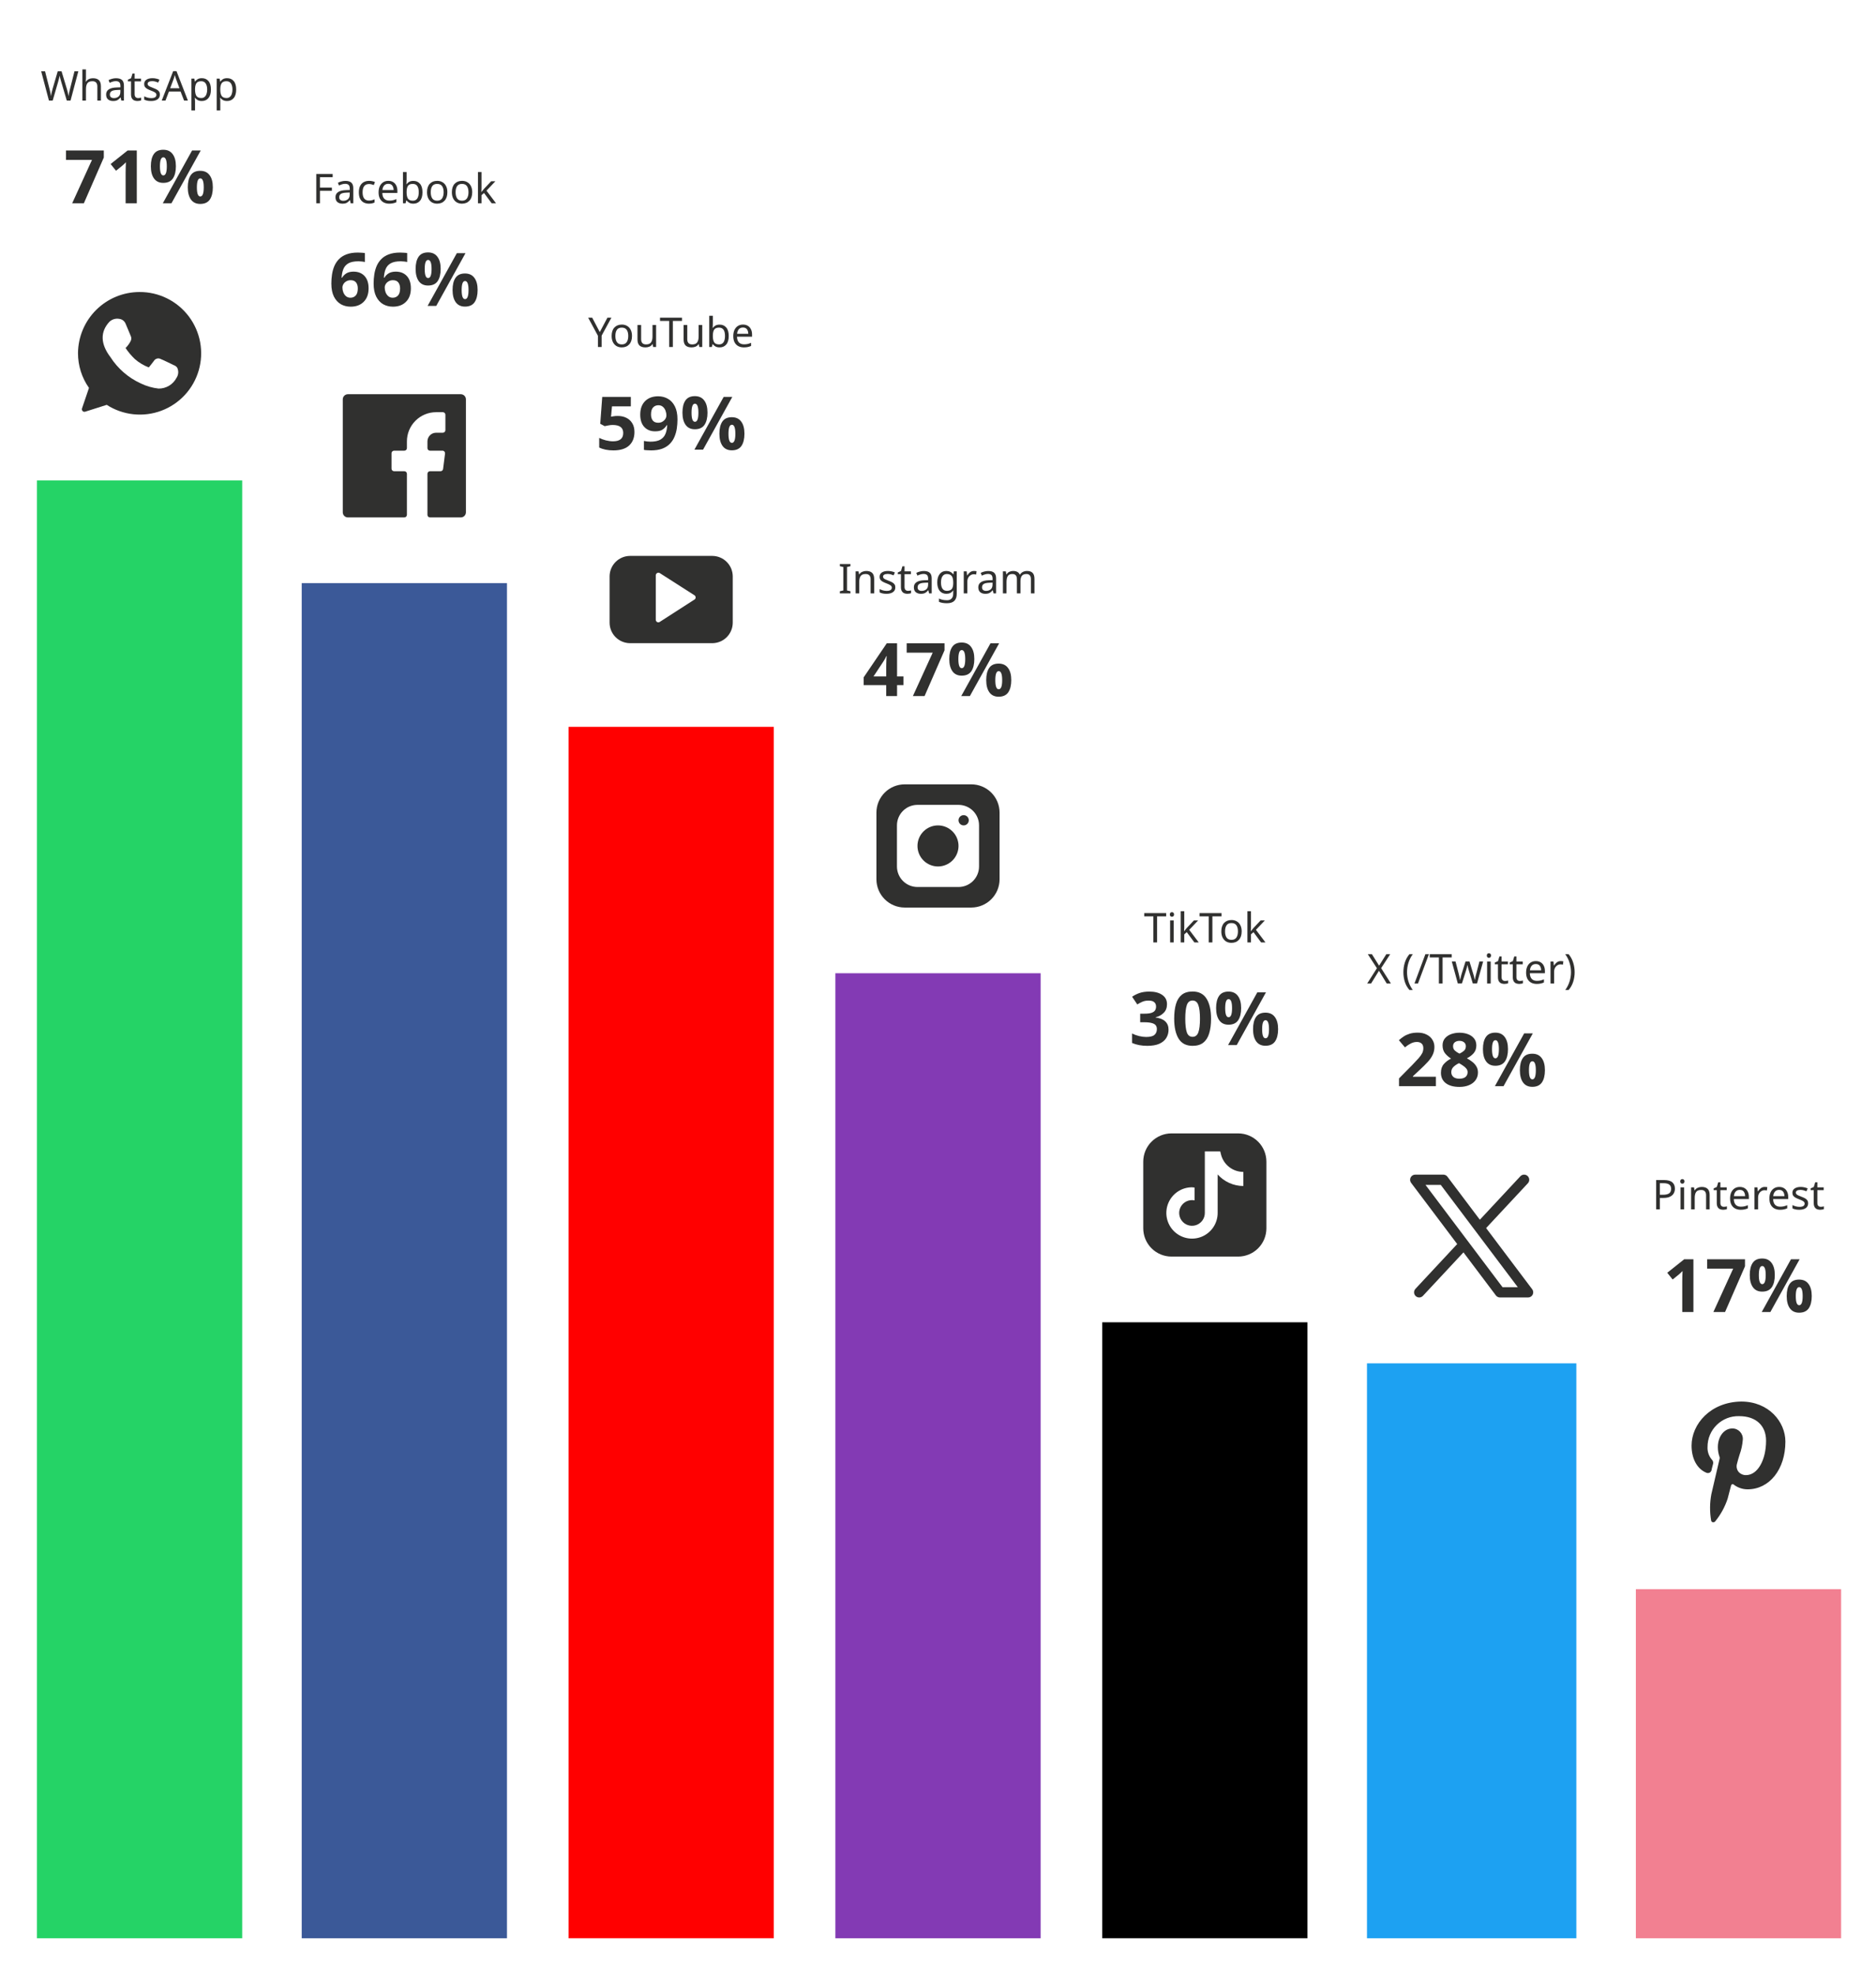
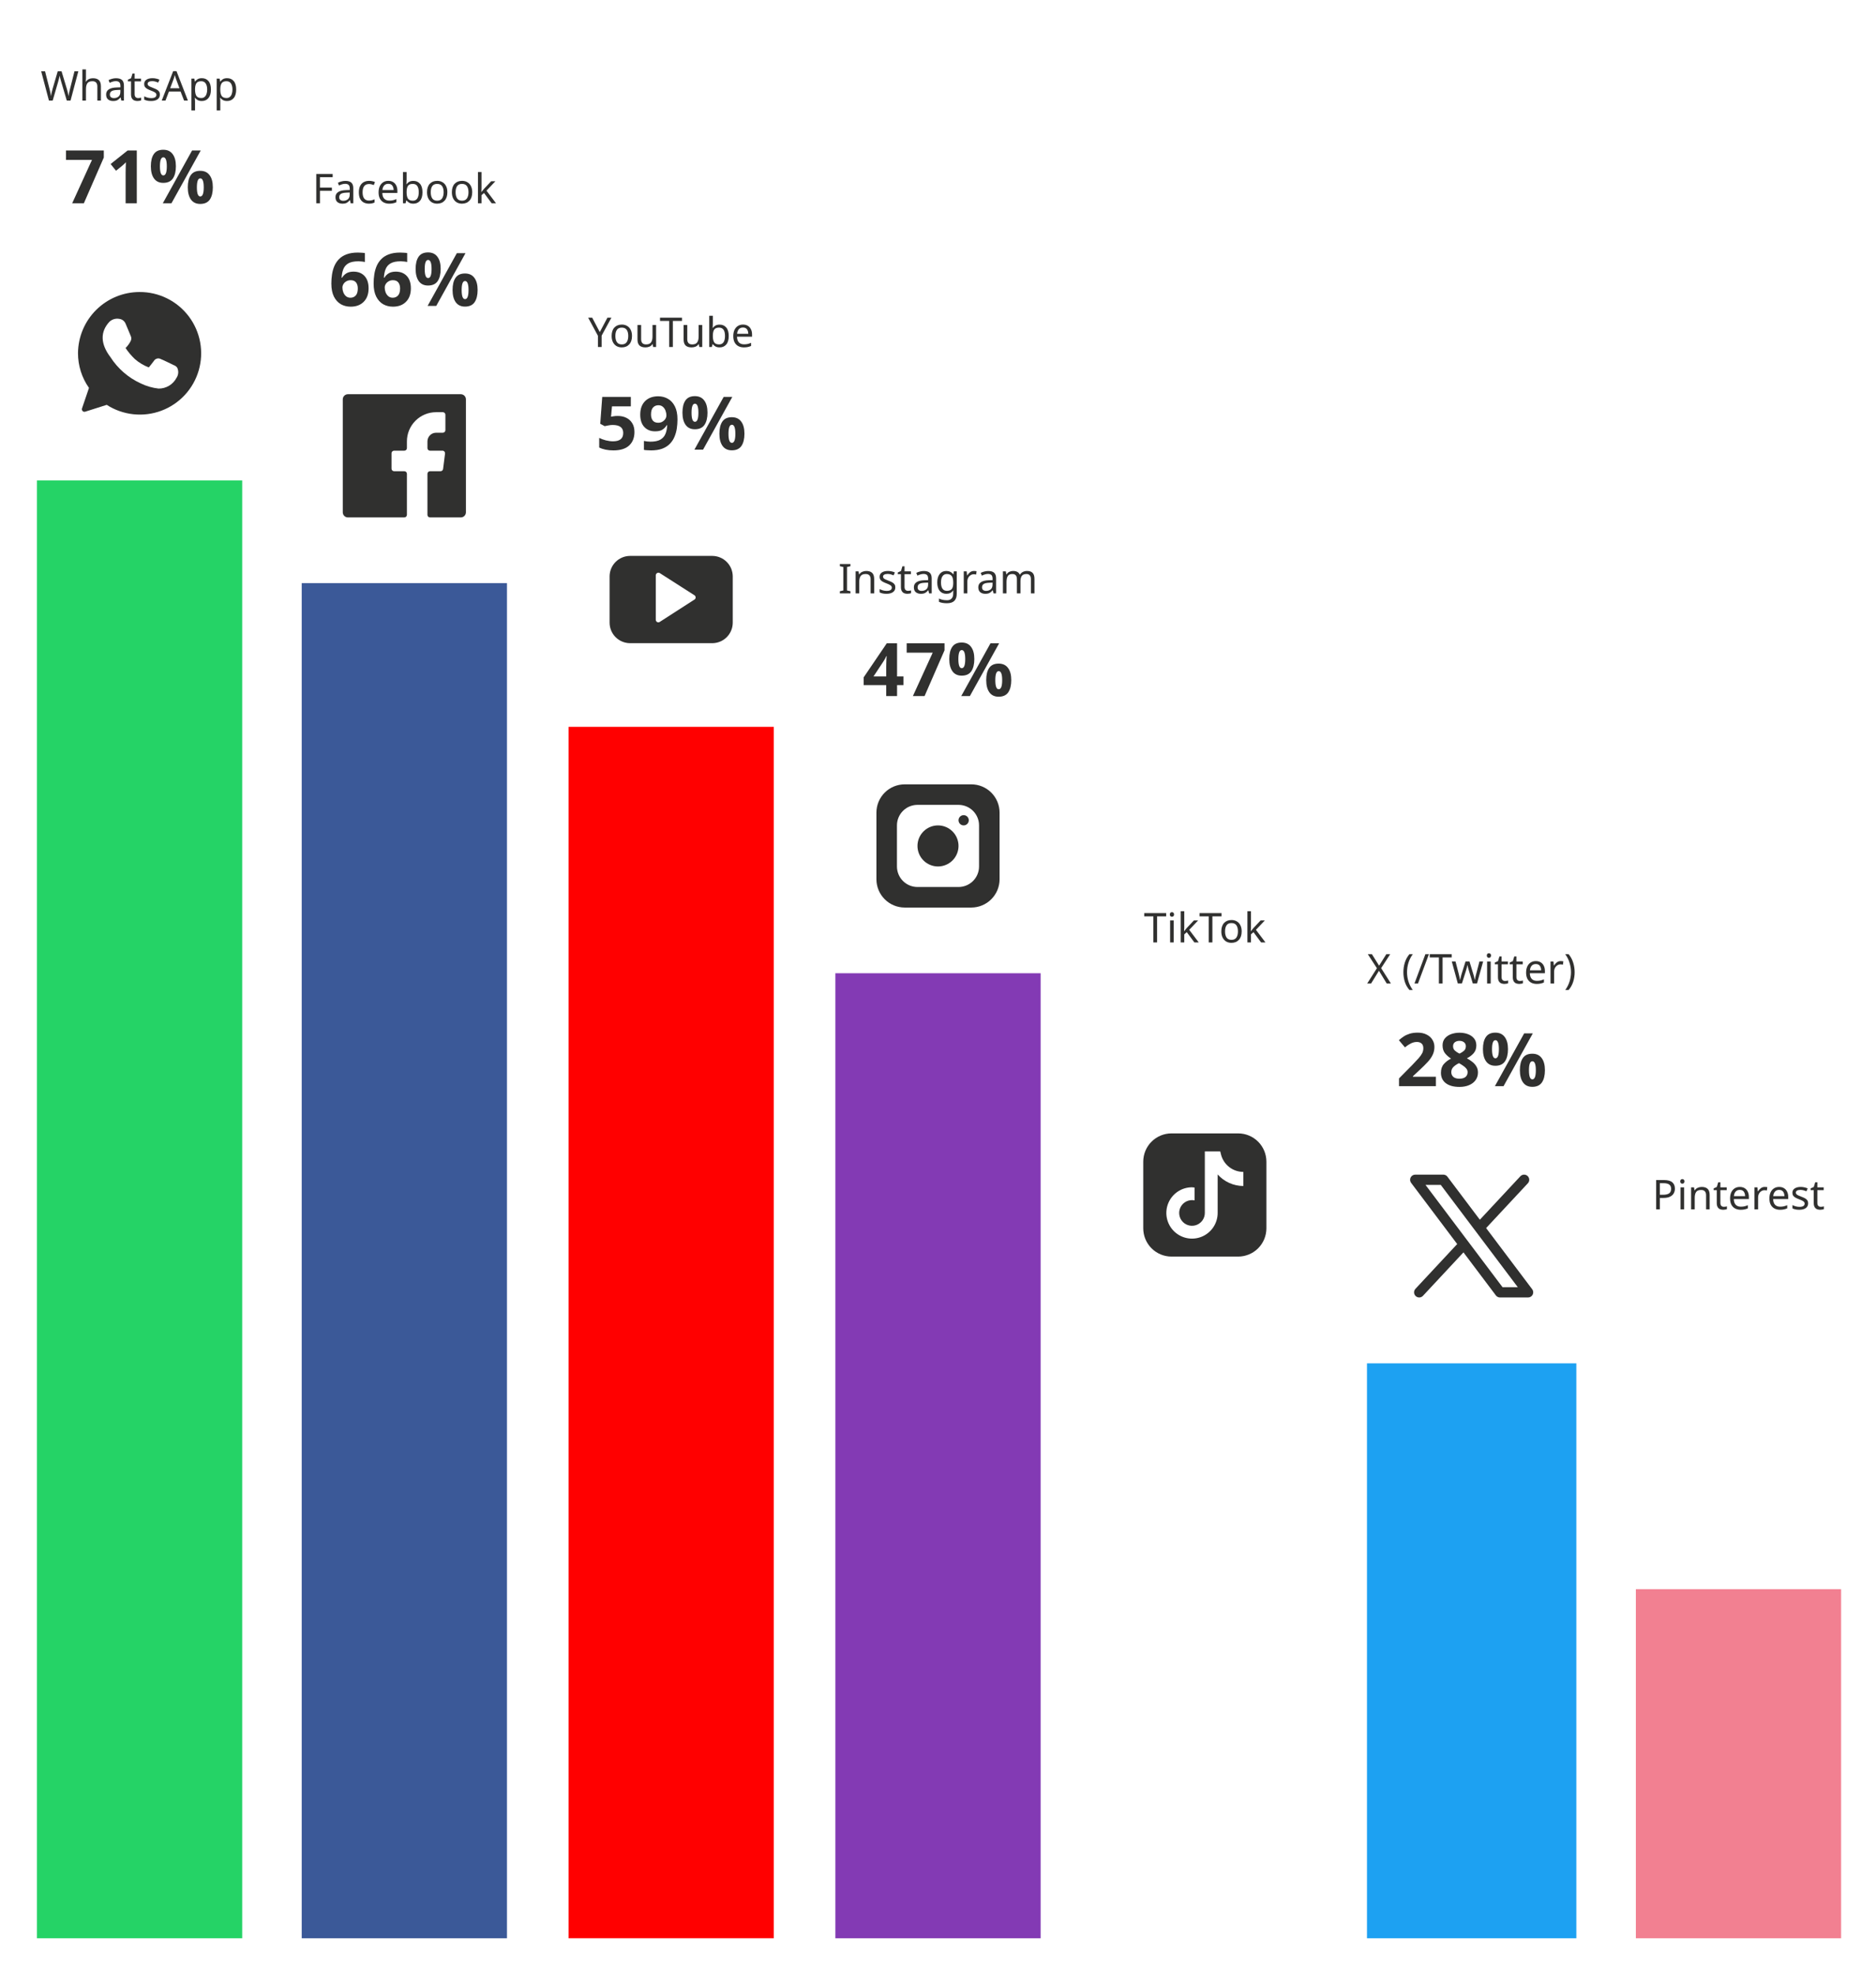
<svg xmlns="http://www.w3.org/2000/svg" width="914" height="962" viewBox="0 0 914 962" fill="none">
  <path d="M38.166 34.72L34.366 49H32.546L29.766 39.64C29.66 39.253 29.553 38.867 29.446 38.48C29.34 38.093 29.253 37.753 29.186 37.46C29.119 37.153 29.073 36.94 29.046 36.82C29.033 36.993 28.959 37.367 28.826 37.94C28.706 38.5 28.553 39.087 28.366 39.7L25.666 49H23.846L20.066 34.72H21.946L24.166 43.44C24.326 44.053 24.459 44.647 24.566 45.22C24.686 45.793 24.779 46.333 24.846 46.84C24.913 46.32 25.013 45.753 25.146 45.14C25.279 44.527 25.433 43.927 25.606 43.34L28.126 34.72H29.986L32.606 43.4C32.793 44.013 32.953 44.627 33.086 45.24C33.219 45.84 33.319 46.373 33.386 46.84C33.453 46.347 33.546 45.813 33.666 45.24C33.786 44.653 33.926 44.047 34.086 43.42L36.286 34.72H38.166ZM41.88 38.26C41.88 38.793 41.847 39.293 41.78 39.76H41.9C42.247 39.213 42.713 38.8 43.3 38.52C43.9 38.24 44.547 38.1 45.24 38.1C46.547 38.1 47.527 38.413 48.18 39.04C48.833 39.653 49.16 40.647 49.16 42.02V49H47.42V42.14C47.42 40.42 46.62 39.56 45.02 39.56C43.82 39.56 42.993 39.9 42.54 40.58C42.1 41.247 41.88 42.207 41.88 43.46V49H40.12V33.8H41.88V38.26ZM56.543 38.1C57.85 38.1 58.816 38.387 59.443 38.96C60.07 39.533 60.383 40.447 60.383 41.7V49H59.103L58.763 47.48H58.683C58.217 48.067 57.723 48.5 57.203 48.78C56.697 49.06 55.99 49.2 55.083 49.2C54.11 49.2 53.303 48.947 52.663 48.44C52.023 47.92 51.703 47.113 51.703 46.02C51.703 44.953 52.123 44.133 52.963 43.56C53.803 42.973 55.096 42.653 56.843 42.6L58.663 42.54V41.9C58.663 41.007 58.47 40.387 58.083 40.04C57.697 39.693 57.15 39.52 56.443 39.52C55.883 39.52 55.35 39.607 54.843 39.78C54.337 39.94 53.863 40.127 53.423 40.34L52.883 39.02C53.35 38.767 53.903 38.553 54.543 38.38C55.183 38.193 55.85 38.1 56.543 38.1ZM57.063 43.82C55.73 43.873 54.803 44.087 54.283 44.46C53.776 44.833 53.523 45.36 53.523 46.04C53.523 46.64 53.703 47.08 54.063 47.36C54.437 47.64 54.91 47.78 55.483 47.78C56.39 47.78 57.143 47.533 57.743 47.04C58.343 46.533 58.643 45.76 58.643 44.72V43.76L57.063 43.82ZM67.274 47.76C67.541 47.76 67.814 47.74 68.094 47.7C68.374 47.647 68.601 47.593 68.774 47.54V48.88C68.588 48.973 68.321 49.047 67.974 49.1C67.627 49.167 67.294 49.2 66.974 49.2C66.414 49.2 65.894 49.107 65.414 48.92C64.948 48.72 64.567 48.38 64.274 47.9C63.981 47.42 63.834 46.747 63.834 45.88V39.64H62.314V38.8L63.854 38.1L64.554 35.82H65.594V38.28H68.694V39.64H65.594V45.84C65.594 46.493 65.748 46.98 66.054 47.3C66.374 47.607 66.781 47.76 67.274 47.76ZM77.901 46.04C77.901 47.08 77.514 47.867 76.741 48.4C75.967 48.933 74.927 49.2 73.621 49.2C72.874 49.2 72.227 49.14 71.681 49.02C71.147 48.9 70.674 48.733 70.261 48.52V46.92C70.687 47.133 71.201 47.333 71.801 47.52C72.414 47.693 73.034 47.78 73.661 47.78C74.554 47.78 75.201 47.64 75.601 47.36C76.001 47.067 76.201 46.68 76.201 46.2C76.201 45.933 76.127 45.693 75.981 45.48C75.834 45.267 75.567 45.053 75.181 44.84C74.807 44.627 74.267 44.387 73.561 44.12C72.867 43.853 72.274 43.587 71.781 43.32C71.287 43.053 70.907 42.733 70.641 42.36C70.374 41.987 70.241 41.507 70.241 40.92C70.241 40.013 70.607 39.313 71.341 38.82C72.087 38.327 73.061 38.08 74.261 38.08C74.914 38.08 75.521 38.147 76.081 38.28C76.654 38.4 77.187 38.573 77.681 38.8L77.081 40.2C76.627 40.013 76.154 39.853 75.661 39.72C75.167 39.587 74.661 39.52 74.141 39.52C73.421 39.52 72.867 39.64 72.481 39.88C72.107 40.107 71.921 40.42 71.921 40.82C71.921 41.113 72.007 41.367 72.181 41.58C72.354 41.78 72.641 41.98 73.041 42.18C73.454 42.367 74.001 42.593 74.681 42.86C75.361 43.113 75.941 43.373 76.421 43.64C76.901 43.907 77.267 44.233 77.521 44.62C77.774 44.993 77.901 45.467 77.901 46.04ZM89.691 49L87.971 44.58H82.311L80.611 49H78.791L84.371 34.66H85.991L91.551 49H89.691ZM85.831 38.66C85.791 38.553 85.724 38.36 85.631 38.08C85.538 37.8 85.444 37.513 85.351 37.22C85.271 36.913 85.204 36.68 85.151 36.52C85.058 36.933 84.951 37.34 84.831 37.74C84.711 38.127 84.611 38.433 84.531 38.66L82.911 42.98H87.431L85.831 38.66ZM98.365 38.08C99.684 38.08 100.744 38.54 101.544 39.46C102.358 40.38 102.764 41.767 102.764 43.62C102.764 45.447 102.358 46.833 101.544 47.78C100.744 48.727 99.678 49.2 98.344 49.2C97.518 49.2 96.831 49.047 96.284 48.74C95.751 48.42 95.331 48.053 95.025 47.64H94.904C94.931 47.867 94.958 48.153 94.984 48.5C95.011 48.847 95.025 49.147 95.025 49.4V53.8H93.264V38.28H94.704L94.945 39.74H95.025C95.344 39.273 95.764 38.88 96.284 38.56C96.805 38.24 97.498 38.08 98.365 38.08ZM98.044 39.56C96.951 39.56 96.178 39.867 95.725 40.48C95.284 41.093 95.051 42.027 95.025 43.28V43.62C95.025 44.94 95.238 45.96 95.665 46.68C96.105 47.387 96.911 47.74 98.085 47.74C98.738 47.74 99.271 47.56 99.684 47.2C100.111 46.84 100.424 46.353 100.624 45.74C100.838 45.113 100.944 44.4 100.944 43.6C100.944 42.373 100.704 41.393 100.224 40.66C99.758 39.927 99.031 39.56 98.044 39.56ZM110.669 38.08C111.989 38.08 113.049 38.54 113.849 39.46C114.662 40.38 115.069 41.767 115.069 43.62C115.069 45.447 114.662 46.833 113.849 47.78C113.049 48.727 111.982 49.2 110.649 49.2C109.822 49.2 109.136 49.047 108.589 48.74C108.056 48.42 107.636 48.053 107.329 47.64H107.209C107.236 47.867 107.262 48.153 107.289 48.5C107.316 48.847 107.329 49.147 107.329 49.4V53.8H105.569V38.28H107.009L107.249 39.74H107.329C107.649 39.273 108.069 38.88 108.589 38.56C109.109 38.24 109.802 38.08 110.669 38.08ZM110.349 39.56C109.256 39.56 108.482 39.867 108.029 40.48C107.589 41.093 107.356 42.027 107.329 43.28V43.62C107.329 44.94 107.542 45.96 107.969 46.68C108.409 47.387 109.216 47.74 110.389 47.74C111.042 47.74 111.576 47.56 111.989 47.2C112.416 46.84 112.729 46.353 112.929 45.74C113.142 45.113 113.249 44.4 113.249 43.6C113.249 42.373 113.009 41.393 112.529 40.66C112.062 39.927 111.336 39.56 110.349 39.56Z" fill="#30302F" />
  <path d="M35.17 99L44.818 77.868H32.146V73.296H50.578V76.716L40.858 99H35.17ZM66.643 99H61.207V84.132C61.207 83.508 61.219 82.692 61.243 81.684C61.291 80.676 61.327 79.788 61.351 79.02C61.231 79.164 60.967 79.428 60.559 79.812C60.175 80.172 59.815 80.496 59.479 80.784L56.527 83.16L53.899 79.884L62.179 73.296H66.643V99ZM79.541 72.936C81.557 72.936 83.081 73.644 84.113 75.06C85.169 76.452 85.697 78.42 85.697 80.964C85.697 83.508 85.205 85.5 84.221 86.94C83.237 88.356 81.677 89.064 79.541 89.064C77.573 89.064 76.073 88.356 75.041 86.94C74.009 85.5 73.493 83.508 73.493 80.964C73.493 78.42 73.973 76.452 74.933 75.06C75.893 73.644 77.429 72.936 79.541 72.936ZM97.793 73.296L83.537 99H79.325L93.581 73.296H97.793ZM79.577 76.608C78.473 76.608 77.921 78.072 77.921 81C77.921 83.952 78.473 85.428 79.577 85.428C80.705 85.428 81.269 83.952 81.269 81C81.269 78.072 80.705 76.608 79.577 76.608ZM97.541 83.196C99.557 83.196 101.081 83.904 102.113 85.32C103.169 86.712 103.697 88.68 103.697 91.224C103.697 93.768 103.205 95.76 102.221 97.2C101.237 98.616 99.677 99.324 97.541 99.324C95.573 99.324 94.073 98.616 93.041 97.2C92.009 95.76 91.493 93.768 91.493 91.224C91.493 88.68 91.973 86.712 92.933 85.32C93.893 83.904 95.429 83.196 97.541 83.196ZM97.577 86.868C96.473 86.868 95.921 88.332 95.921 91.26C95.921 94.212 96.473 95.688 97.577 95.688C98.705 95.688 99.269 94.212 99.269 91.26C99.269 88.332 98.705 86.868 97.577 86.868Z" fill="#30302F" />
  <g clip-path="url(#clip0_1632_2896)">
    <path d="M68 142.225C60.082 142.225 52.486 145.355 46.866 150.932C41.246 156.51 38.059 164.083 38 172C37.992 178.059 39.861 183.972 43.35 188.925L39.95 198.925C39.88 199.145 39.871 199.379 39.924 199.604C39.977 199.829 40.089 200.035 40.25 200.2C40.414 200.363 40.62 200.477 40.845 200.53C41.07 200.583 41.306 200.573 41.525 200.5L52 197.175C55.907 199.69 60.347 201.257 64.966 201.754C69.585 202.25 74.257 201.661 78.609 200.034C82.961 198.407 86.873 195.787 90.033 192.382C93.194 188.976 95.516 184.88 96.815 180.42C98.114 175.959 98.354 171.256 97.515 166.687C96.676 162.117 94.783 157.806 91.984 154.097C89.186 150.388 85.561 147.384 81.397 145.323C77.233 143.262 72.646 142.201 68 142.225ZM86 184.025C85.165 185.618 83.906 186.95 82.362 187.872C80.818 188.794 79.049 189.271 77.25 189.25C74.247 188.906 71.323 188.061 68.6 186.75C62.509 183.972 57.352 179.492 53.75 173.85C48.95 167.525 48.75 161.6 53.325 156.7C53.959 156.106 54.724 155.669 55.558 155.426C56.392 155.183 57.271 155.14 58.125 155.3C58.771 155.381 59.386 155.626 59.91 156.011C60.435 156.396 60.853 156.908 61.125 157.5L62.1 159.8L63.675 163.575C63.873 163.962 63.975 164.39 63.975 164.825C63.975 165.26 63.873 165.688 63.675 166.075C63.035 167.346 62.191 168.503 61.175 169.5C62.476 171.442 63.985 173.236 65.675 174.85C67.688 176.612 69.999 178 72.5 178.95C73.2 178.025 74.55 176.45 75 175.75C75.338 175.2 75.875 174.802 76.499 174.639C77.123 174.476 77.787 174.56 78.35 174.875C79.3 175.2 84.625 177.825 84.625 177.825C85.306 178.046 85.9 178.474 86.325 179.05C86.711 179.835 86.884 180.708 86.827 181.581C86.77 182.454 86.485 183.297 86 184.025Z" fill="#30302F" />
  </g>
  <rect x="18" y="234" width="100" height="710" fill="#25D366" />
  <path d="M155.896 99H154.096V84.72H162.076V86.3H155.896V91.36H161.696V92.94H155.896V99ZM168.287 88.1C169.594 88.1 170.561 88.387 171.187 88.96C171.814 89.533 172.127 90.447 172.127 91.7V99H170.847L170.507 97.48H170.427C169.961 98.067 169.467 98.5 168.947 98.78C168.441 99.06 167.734 99.2 166.827 99.2C165.854 99.2 165.047 98.947 164.407 98.44C163.767 97.92 163.447 97.113 163.447 96.02C163.447 94.953 163.867 94.133 164.707 93.56C165.547 92.973 166.841 92.653 168.587 92.6L170.407 92.54V91.9C170.407 91.007 170.214 90.387 169.827 90.04C169.441 89.693 168.894 89.52 168.187 89.52C167.627 89.52 167.094 89.607 166.587 89.78C166.081 89.94 165.607 90.127 165.167 90.34L164.627 89.02C165.094 88.767 165.647 88.553 166.287 88.38C166.927 88.193 167.594 88.1 168.287 88.1ZM168.807 93.82C167.474 93.873 166.547 94.087 166.027 94.46C165.521 94.833 165.267 95.36 165.267 96.04C165.267 96.64 165.447 97.08 165.807 97.36C166.181 97.64 166.654 97.78 167.227 97.78C168.134 97.78 168.887 97.533 169.487 97.04C170.087 96.533 170.387 95.76 170.387 94.72V93.76L168.807 93.82ZM179.738 99.2C178.792 99.2 177.945 99.007 177.198 98.62C176.465 98.233 175.885 97.633 175.458 96.82C175.045 96.007 174.838 94.967 174.838 93.7C174.838 92.38 175.058 91.307 175.498 90.48C175.938 89.653 176.532 89.047 177.278 88.66C178.038 88.273 178.898 88.08 179.858 88.08C180.405 88.08 180.932 88.14 181.438 88.26C181.945 88.367 182.358 88.5 182.678 88.66L182.138 90.12C181.818 90 181.445 89.887 181.018 89.78C180.592 89.673 180.192 89.62 179.818 89.62C177.712 89.62 176.658 90.973 176.658 93.68C176.658 94.973 176.912 95.967 177.418 96.66C177.938 97.34 178.705 97.68 179.718 97.68C180.305 97.68 180.818 97.62 181.258 97.5C181.712 97.38 182.125 97.233 182.498 97.06V98.62C182.138 98.807 181.738 98.947 181.298 99.04C180.872 99.147 180.352 99.2 179.738 99.2ZM189.188 88.08C190.108 88.08 190.894 88.28 191.548 88.68C192.214 89.08 192.721 89.647 193.068 90.38C193.428 91.1 193.608 91.947 193.608 92.92V93.98H186.268C186.294 95.193 186.601 96.12 187.188 96.76C187.788 97.387 188.621 97.7 189.688 97.7C190.368 97.7 190.968 97.64 191.488 97.52C192.021 97.387 192.568 97.2 193.128 96.96V98.5C192.581 98.74 192.041 98.913 191.508 99.02C190.974 99.14 190.341 99.2 189.608 99.2C188.594 99.2 187.694 98.993 186.908 98.58C186.134 98.167 185.528 97.553 185.088 96.74C184.661 95.913 184.448 94.907 184.448 93.72C184.448 92.547 184.641 91.54 185.028 90.7C185.428 89.86 185.981 89.213 186.688 88.76C187.408 88.307 188.241 88.08 189.188 88.08ZM189.168 89.52C188.328 89.52 187.661 89.793 187.168 90.34C186.688 90.873 186.401 91.62 186.308 92.58H191.768C191.754 91.673 191.541 90.94 191.128 90.38C190.714 89.807 190.061 89.52 189.168 89.52ZM198.097 87.5C198.097 87.953 198.083 88.38 198.057 88.78C198.043 89.167 198.023 89.473 197.997 89.7H198.097C198.403 89.247 198.823 88.867 199.357 88.56C199.89 88.253 200.577 88.1 201.417 88.1C202.75 88.1 203.817 88.567 204.617 89.5C205.43 90.42 205.837 91.8 205.837 93.64C205.837 95.48 205.43 96.867 204.617 97.8C203.803 98.733 202.737 99.2 201.417 99.2C200.577 99.2 199.89 99.047 199.357 98.74C198.823 98.433 198.403 98.067 198.097 97.64H197.957L197.597 99H196.337V83.8H198.097V87.5ZM201.117 89.56C199.983 89.56 199.197 89.887 198.757 90.54C198.317 91.193 198.097 92.207 198.097 93.58V93.66C198.097 94.98 198.31 95.993 198.737 96.7C199.177 97.393 199.983 97.74 201.157 97.74C202.117 97.74 202.83 97.387 203.297 96.68C203.777 95.973 204.017 94.953 204.017 93.62C204.017 90.913 203.05 89.56 201.117 89.56ZM217.961 93.62C217.961 95.393 217.508 96.767 216.601 97.74C215.708 98.713 214.495 99.2 212.961 99.2C212.015 99.2 211.168 98.987 210.421 98.56C209.688 98.12 209.108 97.487 208.681 96.66C208.255 95.82 208.041 94.807 208.041 93.62C208.041 91.847 208.488 90.48 209.381 89.52C210.275 88.56 211.488 88.08 213.021 88.08C213.995 88.08 214.848 88.3 215.581 88.74C216.328 89.167 216.908 89.793 217.321 90.62C217.748 91.433 217.961 92.433 217.961 93.62ZM209.861 93.62C209.861 94.887 210.108 95.893 210.601 96.64C211.108 97.373 211.908 97.74 213.001 97.74C214.081 97.74 214.875 97.373 215.381 96.64C215.888 95.893 216.141 94.887 216.141 93.62C216.141 92.353 215.888 91.36 215.381 90.64C214.875 89.92 214.075 89.56 212.981 89.56C211.888 89.56 211.095 89.92 210.601 90.64C210.108 91.36 209.861 92.353 209.861 93.62ZM230.071 93.62C230.071 95.393 229.617 96.767 228.711 97.74C227.817 98.713 226.604 99.2 225.071 99.2C224.124 99.2 223.277 98.987 222.531 98.56C221.797 98.12 221.217 97.487 220.791 96.66C220.364 95.82 220.151 94.807 220.151 93.62C220.151 91.847 220.597 90.48 221.491 89.52C222.384 88.56 223.597 88.08 225.131 88.08C226.104 88.08 226.957 88.3 227.691 88.74C228.437 89.167 229.017 89.793 229.431 90.62C229.857 91.433 230.071 92.433 230.071 93.62ZM221.971 93.62C221.971 94.887 222.217 95.893 222.711 96.64C223.217 97.373 224.017 97.74 225.111 97.74C226.191 97.74 226.984 97.373 227.491 96.64C227.997 95.893 228.251 94.887 228.251 93.62C228.251 92.353 227.997 91.36 227.491 90.64C226.984 89.92 226.184 89.56 225.091 89.56C223.997 89.56 223.204 89.92 222.711 90.64C222.217 91.36 221.971 92.353 221.971 93.62ZM234.6 91.74C234.6 91.953 234.587 92.233 234.56 92.58C234.547 92.927 234.533 93.227 234.52 93.48H234.6C234.68 93.373 234.8 93.22 234.96 93.02C235.12 92.82 235.28 92.62 235.44 92.42C235.613 92.207 235.76 92.033 235.88 91.9L239.3 88.28H241.36L237.02 92.86L241.66 99H239.54L235.82 94L234.6 95.06V99H232.86V83.8H234.6V91.74Z" fill="#30302F" />
  <path d="M161.434 138.092C161.434 136.604 161.542 135.14 161.758 133.7C161.974 132.26 162.346 130.904 162.874 129.632C163.426 128.336 164.182 127.196 165.142 126.212C166.126 125.204 167.362 124.424 168.85 123.872C170.362 123.296 172.186 123.008 174.322 123.008C174.826 123.008 175.414 123.032 176.086 123.08C176.758 123.104 177.322 123.164 177.778 123.26V127.616C177.322 127.496 176.818 127.412 176.266 127.364C175.738 127.292 175.21 127.256 174.682 127.256C172.546 127.256 170.89 127.592 169.714 128.264C168.562 128.936 167.746 129.884 167.266 131.108C166.786 132.308 166.51 133.7 166.438 135.284H166.654C167.134 134.444 167.818 133.736 168.706 133.16C169.618 132.584 170.794 132.296 172.234 132.296C174.49 132.296 176.278 133.004 177.598 134.42C178.918 135.836 179.578 137.84 179.578 140.432C179.578 143.216 178.786 145.4 177.202 146.984C175.642 148.568 173.518 149.36 170.83 149.36C169.078 149.36 167.494 148.964 166.078 148.172C164.662 147.356 163.534 146.12 162.694 144.464C161.854 142.784 161.434 140.66 161.434 138.092ZM170.722 145.004C171.778 145.004 172.642 144.644 173.314 143.924C173.986 143.18 174.322 142.04 174.322 140.504C174.322 139.256 174.034 138.272 173.458 137.552C172.882 136.832 172.006 136.472 170.83 136.472C170.038 136.472 169.342 136.652 168.742 137.012C168.142 137.348 167.674 137.792 167.338 138.344C167.002 138.896 166.834 139.46 166.834 140.036C166.834 140.828 166.978 141.608 167.266 142.376C167.554 143.12 167.986 143.744 168.562 144.248C169.162 144.752 169.882 145.004 170.722 145.004ZM182.035 138.092C182.035 136.604 182.143 135.14 182.359 133.7C182.575 132.26 182.947 130.904 183.475 129.632C184.027 128.336 184.783 127.196 185.743 126.212C186.727 125.204 187.963 124.424 189.451 123.872C190.963 123.296 192.787 123.008 194.923 123.008C195.427 123.008 196.015 123.032 196.687 123.08C197.359 123.104 197.923 123.164 198.379 123.26V127.616C197.923 127.496 197.419 127.412 196.867 127.364C196.339 127.292 195.811 127.256 195.283 127.256C193.147 127.256 191.491 127.592 190.315 128.264C189.163 128.936 188.347 129.884 187.867 131.108C187.387 132.308 187.111 133.7 187.039 135.284H187.255C187.735 134.444 188.419 133.736 189.307 133.16C190.219 132.584 191.395 132.296 192.835 132.296C195.091 132.296 196.879 133.004 198.199 134.42C199.519 135.836 200.179 137.84 200.179 140.432C200.179 143.216 199.387 145.4 197.803 146.984C196.243 148.568 194.119 149.36 191.431 149.36C189.679 149.36 188.095 148.964 186.679 148.172C185.263 147.356 184.135 146.12 183.295 144.464C182.455 142.784 182.035 140.66 182.035 138.092ZM191.323 145.004C192.379 145.004 193.243 144.644 193.915 143.924C194.587 143.18 194.923 142.04 194.923 140.504C194.923 139.256 194.635 138.272 194.059 137.552C193.483 136.832 192.607 136.472 191.431 136.472C190.639 136.472 189.943 136.652 189.343 137.012C188.743 137.348 188.275 137.792 187.939 138.344C187.603 138.896 187.435 139.46 187.435 140.036C187.435 140.828 187.579 141.608 187.867 142.376C188.155 143.12 188.587 143.744 189.163 144.248C189.763 144.752 190.483 145.004 191.323 145.004ZM208.541 122.936C210.557 122.936 212.081 123.644 213.113 125.06C214.169 126.452 214.697 128.42 214.697 130.964C214.697 133.508 214.205 135.5 213.221 136.94C212.237 138.356 210.677 139.064 208.541 139.064C206.573 139.064 205.073 138.356 204.041 136.94C203.009 135.5 202.493 133.508 202.493 130.964C202.493 128.42 202.973 126.452 203.933 125.06C204.893 123.644 206.429 122.936 208.541 122.936ZM226.793 123.296L212.537 149H208.325L222.581 123.296H226.793ZM208.577 126.608C207.473 126.608 206.921 128.072 206.921 131C206.921 133.952 207.473 135.428 208.577 135.428C209.705 135.428 210.269 133.952 210.269 131C210.269 128.072 209.705 126.608 208.577 126.608ZM226.541 133.196C228.557 133.196 230.081 133.904 231.113 135.32C232.169 136.712 232.697 138.68 232.697 141.224C232.697 143.768 232.205 145.76 231.221 147.2C230.237 148.616 228.677 149.324 226.541 149.324C224.573 149.324 223.073 148.616 222.041 147.2C221.009 145.76 220.493 143.768 220.493 141.224C220.493 138.68 220.973 136.712 221.933 135.32C222.893 133.904 224.429 133.196 226.541 133.196ZM226.577 136.868C225.473 136.868 224.921 138.332 224.921 141.26C224.921 144.212 225.473 145.688 226.577 145.688C227.705 145.688 228.269 144.212 228.269 141.26C228.269 138.332 227.705 136.868 226.577 136.868Z" fill="#30302F" />
  <g clip-path="url(#clip1_1632_2896)">
    <path d="M215.875 228.4C215.839 228.701 215.694 228.978 215.469 229.18C215.244 229.382 214.953 229.496 214.65 229.5H209.5C209.17 229.506 208.856 229.64 208.623 229.873C208.39 230.106 208.256 230.42 208.25 230.75V250.75C208.25 251.082 208.382 251.399 208.616 251.634C208.851 251.868 209.168 252 209.5 252H224.5C225.163 252 225.799 251.737 226.268 251.268C226.737 250.799 227 250.163 227 249.5V194.5C227 193.837 226.737 193.201 226.268 192.732C225.799 192.263 225.163 192 224.5 192H169.5C168.837 192 168.201 192.263 167.732 192.732C167.263 193.201 167 193.837 167 194.5V249.5C167 250.163 167.263 250.799 167.732 251.268C168.201 251.737 168.837 252 169.5 252H197C197.33 251.994 197.644 251.86 197.877 251.627C198.11 251.394 198.244 251.08 198.25 250.75V230.75C198.25 230.418 198.118 230.101 197.884 229.866C197.649 229.632 197.332 229.5 197 229.5H192C191.668 229.5 191.351 229.368 191.116 229.134C190.882 228.899 190.75 228.582 190.75 228.25V220.75C190.75 220.418 190.882 220.101 191.116 219.866C191.351 219.632 191.668 219.5 192 219.5H197C197.332 219.5 197.649 219.368 197.884 219.134C198.118 218.899 198.25 218.582 198.25 218.25V214.975C198.25 211.202 199.749 207.584 202.416 204.916C205.084 202.249 208.702 200.75 212.475 200.75H215.75C216.082 200.75 216.399 200.882 216.634 201.116C216.868 201.351 217 201.668 217 202V209.5C217 209.832 216.868 210.149 216.634 210.384C216.399 210.618 216.082 210.75 215.75 210.75H212.475C211.354 210.75 210.28 211.195 209.487 211.987C208.695 212.78 208.25 213.854 208.25 214.975V218.25C208.25 218.582 208.382 218.899 208.616 219.134C208.851 219.368 209.168 219.5 209.5 219.5H215.575C215.755 219.498 215.932 219.536 216.096 219.609C216.26 219.682 216.406 219.79 216.525 219.925C216.639 220.058 216.725 220.213 216.777 220.381C216.828 220.549 216.845 220.726 216.825 220.9L215.875 228.4Z" fill="#30302F" />
  </g>
  <rect x="147" y="284" width="100" height="660" fill="#3B5998" />
  <path d="M292.221 161.74L295.941 154.72H297.881L293.121 163.46V169H291.321V163.54L286.561 154.72H288.521L292.221 161.74ZM307.913 163.62C307.913 165.393 307.459 166.767 306.553 167.74C305.659 168.713 304.446 169.2 302.913 169.2C301.966 169.2 301.119 168.987 300.373 168.56C299.639 168.12 299.059 167.487 298.633 166.66C298.206 165.82 297.993 164.807 297.993 163.62C297.993 161.847 298.439 160.48 299.333 159.52C300.226 158.56 301.439 158.08 302.973 158.08C303.946 158.08 304.799 158.3 305.533 158.74C306.279 159.167 306.859 159.793 307.273 160.62C307.699 161.433 307.913 162.433 307.913 163.62ZM299.813 163.62C299.813 164.887 300.059 165.893 300.553 166.64C301.059 167.373 301.859 167.74 302.953 167.74C304.033 167.74 304.826 167.373 305.333 166.64C305.839 165.893 306.093 164.887 306.093 163.62C306.093 162.353 305.839 161.36 305.333 160.64C304.826 159.92 304.026 159.56 302.933 159.56C301.839 159.56 301.046 159.92 300.553 160.64C300.059 161.36 299.813 162.353 299.813 163.62ZM319.662 158.28V169H318.222L317.962 167.58H317.882C317.535 168.14 317.055 168.553 316.442 168.82C315.829 169.073 315.175 169.2 314.482 169.2C313.189 169.2 312.215 168.893 311.562 168.28C310.909 167.653 310.582 166.66 310.582 165.3V158.28H312.362V165.18C312.362 166.887 313.155 167.74 314.742 167.74C315.929 167.74 316.749 167.407 317.202 166.74C317.669 166.073 317.902 165.113 317.902 163.86V158.28H319.662ZM327.825 169H326.025V156.3H321.565V154.72H332.265V156.3H327.825V169ZM342.142 158.28V169H340.702L340.442 167.58H340.362C340.016 168.14 339.536 168.553 338.922 168.82C338.309 169.073 337.656 169.2 336.962 169.2C335.669 169.2 334.696 168.893 334.042 168.28C333.389 167.653 333.062 166.66 333.062 165.3V158.28H334.842V165.18C334.842 166.887 335.636 167.74 337.222 167.74C338.409 167.74 339.229 167.407 339.682 166.74C340.149 166.073 340.382 165.113 340.382 163.86V158.28H342.142ZM347.306 157.5C347.306 157.953 347.292 158.38 347.266 158.78C347.252 159.167 347.232 159.473 347.206 159.7H347.306C347.612 159.247 348.032 158.867 348.566 158.56C349.099 158.253 349.786 158.1 350.626 158.1C351.959 158.1 353.026 158.567 353.826 159.5C354.639 160.42 355.046 161.8 355.046 163.64C355.046 165.48 354.639 166.867 353.826 167.8C353.012 168.733 351.946 169.2 350.626 169.2C349.786 169.2 349.099 169.047 348.566 168.74C348.032 168.433 347.612 168.067 347.306 167.64H347.166L346.806 169H345.546V153.8H347.306V157.5ZM350.326 159.56C349.192 159.56 348.406 159.887 347.966 160.54C347.526 161.193 347.306 162.207 347.306 163.58V163.66C347.306 164.98 347.519 165.993 347.946 166.7C348.386 167.393 349.192 167.74 350.366 167.74C351.326 167.74 352.039 167.387 352.506 166.68C352.986 165.973 353.226 164.953 353.226 163.62C353.226 160.913 352.259 159.56 350.326 159.56ZM361.99 158.08C362.91 158.08 363.697 158.28 364.35 158.68C365.017 159.08 365.524 159.647 365.87 160.38C366.23 161.1 366.41 161.947 366.41 162.92V163.98H359.07C359.097 165.193 359.404 166.12 359.99 166.76C360.59 167.387 361.424 167.7 362.49 167.7C363.17 167.7 363.77 167.64 364.29 167.52C364.824 167.387 365.37 167.2 365.93 166.96V168.5C365.384 168.74 364.844 168.913 364.31 169.02C363.777 169.14 363.144 169.2 362.41 169.2C361.397 169.2 360.497 168.993 359.71 168.58C358.937 168.167 358.33 167.553 357.89 166.74C357.464 165.913 357.25 164.907 357.25 163.72C357.25 162.547 357.444 161.54 357.83 160.7C358.23 159.86 358.784 159.213 359.49 158.76C360.21 158.307 361.044 158.08 361.99 158.08ZM361.97 159.52C361.13 159.52 360.464 159.793 359.97 160.34C359.49 160.873 359.204 161.62 359.11 162.58H364.57C364.557 161.673 364.344 160.94 363.93 160.38C363.517 159.807 362.864 159.52 361.97 159.52Z" fill="#30302F" />
  <path d="M300.974 202.584C302.534 202.584 303.926 202.884 305.15 203.484C306.374 204.084 307.334 204.96 308.03 206.112C308.75 207.264 309.11 208.692 309.11 210.396C309.11 213.18 308.246 215.376 306.518 216.984C304.79 218.568 302.234 219.36 298.85 219.36C297.506 219.36 296.234 219.24 295.034 219C293.858 218.76 292.826 218.412 291.938 217.956V213.276C292.826 213.732 293.894 214.128 295.142 214.464C296.39 214.776 297.566 214.932 298.67 214.932C300.278 214.932 301.502 214.608 302.342 213.96C303.206 213.288 303.638 212.256 303.638 210.864C303.638 208.272 301.922 206.976 298.49 206.976C297.818 206.976 297.122 207.048 296.402 207.192C295.682 207.312 295.082 207.432 294.602 207.552L292.442 206.4L293.414 193.296H307.346V197.904H298.166L297.698 202.944C298.106 202.872 298.538 202.8 298.994 202.728C299.474 202.632 300.134 202.584 300.974 202.584ZM330.071 204.276C330.071 205.74 329.963 207.204 329.747 208.668C329.531 210.108 329.147 211.476 328.595 212.772C328.067 214.044 327.311 215.184 326.327 216.192C325.367 217.176 324.131 217.956 322.619 218.532C321.131 219.084 319.319 219.36 317.183 219.36C316.679 219.36 316.091 219.336 315.419 219.288C314.747 219.264 314.183 219.204 313.727 219.108V214.752C314.207 214.848 314.711 214.932 315.239 215.004C315.767 215.076 316.295 215.112 316.823 215.112C318.959 215.112 320.603 214.776 321.755 214.104C322.931 213.408 323.759 212.46 324.239 211.26C324.719 210.06 324.995 208.668 325.067 207.084H324.851C324.347 207.924 323.675 208.632 322.835 209.208C322.019 209.784 320.795 210.072 319.163 210.072C316.979 210.072 315.227 209.364 313.907 207.948C312.587 206.532 311.927 204.528 311.927 201.936C311.927 199.152 312.707 196.968 314.267 195.384C315.851 193.8 317.987 193.008 320.675 193.008C322.427 193.008 324.011 193.416 325.427 194.232C326.843 195.024 327.971 196.26 328.811 197.94C329.651 199.596 330.071 201.708 330.071 204.276ZM320.783 197.364C319.727 197.364 318.863 197.724 318.191 198.444C317.519 199.164 317.183 200.304 317.183 201.864C317.183 203.112 317.471 204.096 318.047 204.816C318.623 205.536 319.499 205.896 320.675 205.896C321.491 205.896 322.187 205.716 322.763 205.356C323.363 204.996 323.831 204.552 324.167 204.024C324.503 203.472 324.671 202.908 324.671 202.332C324.671 201.54 324.527 200.76 324.239 199.992C323.951 199.224 323.519 198.6 322.943 198.12C322.367 197.616 321.647 197.364 320.783 197.364ZM338.541 192.936C340.557 192.936 342.081 193.644 343.113 195.06C344.169 196.452 344.697 198.42 344.697 200.964C344.697 203.508 344.205 205.5 343.221 206.94C342.237 208.356 340.677 209.064 338.541 209.064C336.573 209.064 335.073 208.356 334.041 206.94C333.009 205.5 332.493 203.508 332.493 200.964C332.493 198.42 332.973 196.452 333.933 195.06C334.893 193.644 336.429 192.936 338.541 192.936ZM356.793 193.296L342.537 219H338.325L352.581 193.296H356.793ZM338.577 196.608C337.473 196.608 336.921 198.072 336.921 201C336.921 203.952 337.473 205.428 338.577 205.428C339.705 205.428 340.269 203.952 340.269 201C340.269 198.072 339.705 196.608 338.577 196.608ZM356.541 203.196C358.557 203.196 360.081 203.904 361.113 205.32C362.169 206.712 362.697 208.68 362.697 211.224C362.697 213.768 362.205 215.76 361.221 217.2C360.237 218.616 358.677 219.324 356.541 219.324C354.573 219.324 353.073 218.616 352.041 217.2C351.009 215.76 350.493 213.768 350.493 211.224C350.493 208.68 350.973 206.712 351.933 205.32C352.893 203.904 354.429 203.196 356.541 203.196ZM356.577 206.868C355.473 206.868 354.921 208.332 354.921 211.26C354.921 214.212 355.473 215.688 356.577 215.688C357.705 215.688 358.269 214.212 358.269 211.26C358.269 208.332 357.705 206.868 356.577 206.868Z" fill="#30302F" />
  <path d="M347.15 270.75H306.85C304.25 270.789 301.767 271.839 299.928 273.678C298.089 275.517 297.039 278 297 280.6V303.4C297.039 306 298.089 308.483 299.928 310.322C301.767 312.161 304.25 313.211 306.85 313.25H347.15C349.75 313.211 352.233 312.161 354.072 310.322C355.911 308.483 356.961 306 357 303.4V280.6C356.961 278 355.911 275.517 354.072 273.678C352.233 271.839 349.75 270.789 347.15 270.75ZM338.35 292L321.425 302.9C321.227 303.037 320.991 303.107 320.75 303.1C320.541 303.101 320.334 303.049 320.15 302.95C319.954 302.84 319.791 302.68 319.677 302.487C319.563 302.294 319.502 302.074 319.5 301.85V280.2C319.502 279.976 319.563 279.756 319.677 279.563C319.791 279.37 319.954 279.21 320.15 279.1C320.342 278.983 320.563 278.921 320.788 278.921C321.012 278.921 321.233 278.983 321.425 279.1L338.35 289.925C338.525 290.038 338.67 290.194 338.77 290.377C338.869 290.561 338.922 290.766 338.922 290.975C338.922 291.184 338.869 291.389 338.77 291.573C338.67 291.756 338.525 291.912 338.35 292.025V292Z" fill="#30302F" />
  <rect x="277" y="354" width="100" height="590" fill="#FF0000" />
  <path d="M414.347 289H409.187V287.96L410.867 287.58V276.16L409.187 275.76V274.72H414.347V275.76L412.667 276.16V287.58L414.347 287.96V289ZM422.024 278.08C423.304 278.08 424.271 278.393 424.924 279.02C425.577 279.633 425.904 280.633 425.904 282.02V289H424.164V282.14C424.164 280.42 423.364 279.56 421.764 279.56C420.577 279.56 419.757 279.893 419.304 280.56C418.851 281.227 418.624 282.187 418.624 283.44V289H416.864V278.28H418.284L418.544 279.74H418.644C418.991 279.18 419.471 278.767 420.084 278.5C420.697 278.22 421.344 278.08 422.024 278.08ZM436.207 286.04C436.207 287.08 435.821 287.867 435.047 288.4C434.274 288.933 433.234 289.2 431.927 289.2C431.181 289.2 430.534 289.14 429.987 289.02C429.454 288.9 428.981 288.733 428.567 288.52V286.92C428.994 287.133 429.507 287.333 430.107 287.52C430.721 287.693 431.341 287.78 431.967 287.78C432.861 287.78 433.507 287.64 433.907 287.36C434.307 287.067 434.507 286.68 434.507 286.2C434.507 285.933 434.434 285.693 434.287 285.48C434.141 285.267 433.874 285.053 433.487 284.84C433.114 284.627 432.574 284.387 431.867 284.12C431.174 283.853 430.581 283.587 430.087 283.32C429.594 283.053 429.214 282.733 428.947 282.36C428.681 281.987 428.547 281.507 428.547 280.92C428.547 280.013 428.914 279.313 429.647 278.82C430.394 278.327 431.367 278.08 432.567 278.08C433.221 278.08 433.827 278.147 434.387 278.28C434.961 278.4 435.494 278.573 435.987 278.8L435.387 280.2C434.934 280.013 434.461 279.853 433.967 279.72C433.474 279.587 432.967 279.52 432.447 279.52C431.727 279.52 431.174 279.64 430.787 279.88C430.414 280.107 430.227 280.42 430.227 280.82C430.227 281.113 430.314 281.367 430.487 281.58C430.661 281.78 430.947 281.98 431.347 282.18C431.761 282.367 432.307 282.593 432.987 282.86C433.667 283.113 434.247 283.373 434.727 283.64C435.207 283.907 435.574 284.233 435.827 284.62C436.081 284.993 436.207 285.467 436.207 286.04ZM442.378 287.76C442.644 287.76 442.918 287.74 443.198 287.7C443.478 287.647 443.704 287.593 443.878 287.54V288.88C443.691 288.973 443.424 289.047 443.078 289.1C442.731 289.167 442.398 289.2 442.078 289.2C441.518 289.2 440.998 289.107 440.518 288.92C440.051 288.72 439.671 288.38 439.378 287.9C439.084 287.42 438.938 286.747 438.938 285.88V279.64H437.418V278.8L438.958 278.1L439.658 275.82H440.698V278.28H443.798V279.64H440.698V285.84C440.698 286.493 440.851 286.98 441.158 287.3C441.478 287.607 441.884 287.76 442.378 287.76ZM450.084 278.1C451.391 278.1 452.358 278.387 452.984 278.96C453.611 279.533 453.924 280.447 453.924 281.7V289H452.644L452.304 287.48H452.224C451.758 288.067 451.264 288.5 450.744 288.78C450.238 289.06 449.531 289.2 448.624 289.2C447.651 289.2 446.844 288.947 446.204 288.44C445.564 287.92 445.244 287.113 445.244 286.02C445.244 284.953 445.664 284.133 446.504 283.56C447.344 282.973 448.638 282.653 450.384 282.6L452.204 282.54V281.9C452.204 281.007 452.011 280.387 451.624 280.04C451.238 279.693 450.691 279.52 449.984 279.52C449.424 279.52 448.891 279.607 448.384 279.78C447.878 279.94 447.404 280.127 446.964 280.34L446.424 279.02C446.891 278.767 447.444 278.553 448.084 278.38C448.724 278.193 449.391 278.1 450.084 278.1ZM450.604 283.82C449.271 283.873 448.344 284.087 447.824 284.46C447.318 284.833 447.064 285.36 447.064 286.04C447.064 286.64 447.244 287.08 447.604 287.36C447.978 287.64 448.451 287.78 449.024 287.78C449.931 287.78 450.684 287.533 451.284 287.04C451.884 286.533 452.184 285.76 452.184 284.72V283.76L450.604 283.82ZM461.035 278.08C461.742 278.08 462.375 278.213 462.935 278.48C463.508 278.747 463.995 279.153 464.395 279.7H464.495L464.735 278.28H466.135V289.18C466.135 290.713 465.742 291.867 464.955 292.64C464.182 293.413 462.975 293.8 461.335 293.8C459.762 293.8 458.475 293.573 457.475 293.12V291.5C458.528 292.06 459.848 292.34 461.435 292.34C462.355 292.34 463.075 292.067 463.595 291.52C464.128 290.987 464.395 290.253 464.395 289.32V288.9C464.395 288.74 464.402 288.513 464.415 288.22C464.428 287.913 464.442 287.7 464.455 287.58H464.375C463.655 288.66 462.548 289.2 461.055 289.2C459.668 289.2 458.582 288.713 457.795 287.74C457.022 286.767 456.635 285.407 456.635 283.66C456.635 281.953 457.022 280.6 457.795 279.6C458.582 278.587 459.662 278.08 461.035 278.08ZM461.275 279.56C460.382 279.56 459.688 279.92 459.195 280.64C458.702 281.347 458.455 282.36 458.455 283.68C458.455 285 458.695 286.013 459.175 286.72C459.668 287.413 460.382 287.76 461.315 287.76C462.395 287.76 463.182 287.473 463.675 286.9C464.168 286.313 464.415 285.373 464.415 284.08V283.66C464.415 282.193 464.162 281.147 463.655 280.52C463.148 279.88 462.355 279.56 461.275 279.56ZM474.54 278.08C474.74 278.08 474.953 278.093 475.18 278.12C475.42 278.133 475.627 278.16 475.8 278.2L475.58 279.82C475.407 279.78 475.213 279.747 475 279.72C474.8 279.693 474.607 279.68 474.42 279.68C473.873 279.68 473.36 279.833 472.88 280.14C472.4 280.433 472.013 280.853 471.72 281.4C471.44 281.933 471.3 282.56 471.3 283.28V289H469.54V278.28H470.98L471.18 280.24H471.26C471.607 279.653 472.053 279.147 472.6 278.72C473.147 278.293 473.793 278.08 474.54 278.08ZM481.471 278.1C482.778 278.1 483.744 278.387 484.371 278.96C484.998 279.533 485.311 280.447 485.311 281.7V289H484.031L483.691 287.48H483.611C483.144 288.067 482.651 288.5 482.131 288.78C481.624 289.06 480.918 289.2 480.011 289.2C479.038 289.2 478.231 288.947 477.591 288.44C476.951 287.92 476.631 287.113 476.631 286.02C476.631 284.953 477.051 284.133 477.891 283.56C478.731 282.973 480.024 282.653 481.771 282.6L483.591 282.54V281.9C483.591 281.007 483.398 280.387 483.011 280.04C482.624 279.693 482.078 279.52 481.371 279.52C480.811 279.52 480.278 279.607 479.771 279.78C479.264 279.94 478.791 280.127 478.351 280.34L477.811 279.02C478.278 278.767 478.831 278.553 479.471 278.38C480.111 278.193 480.778 278.1 481.471 278.1ZM481.991 283.82C480.658 283.873 479.731 284.087 479.211 284.46C478.704 284.833 478.451 285.36 478.451 286.04C478.451 286.64 478.631 287.08 478.991 287.36C479.364 287.64 479.838 287.78 480.411 287.78C481.318 287.78 482.071 287.533 482.671 287.04C483.271 286.533 483.571 285.76 483.571 284.72V283.76L481.991 283.82ZM500.382 278.08C501.595 278.08 502.502 278.393 503.102 279.02C503.702 279.633 504.002 280.633 504.002 282.02V289H502.262V282.1C502.262 280.407 501.535 279.56 500.082 279.56C499.042 279.56 498.295 279.86 497.842 280.46C497.402 281.06 497.182 281.933 497.182 283.08V289H495.442V282.1C495.442 280.407 494.709 279.56 493.242 279.56C492.162 279.56 491.415 279.893 491.002 280.56C490.589 281.227 490.382 282.187 490.382 283.44V289H488.622V278.28H490.042L490.302 279.74H490.402C490.735 279.18 491.182 278.767 491.742 278.5C492.315 278.22 492.922 278.08 493.562 278.08C495.242 278.08 496.335 278.68 496.842 279.88H496.942C497.302 279.267 497.789 278.813 498.402 278.52C499.029 278.227 499.689 278.08 500.382 278.08Z" fill="#30302F" />
  <path d="M440.154 333.672H437.058V339H431.766V333.672H420.786V329.892L432.054 313.296H437.058V329.46H440.154V333.672ZM431.766 325.104C431.766 324.552 431.778 323.88 431.802 323.088C431.826 322.296 431.85 321.564 431.874 320.892C431.922 320.196 431.958 319.74 431.982 319.524H431.838C431.622 320.004 431.394 320.472 431.154 320.928C430.914 321.384 430.626 321.852 430.29 322.332L425.574 329.46H431.766V325.104ZM444.771 339L454.419 317.868H441.747V313.296H460.179V316.716L450.459 339H444.771ZM468.541 312.936C470.557 312.936 472.081 313.644 473.113 315.06C474.169 316.452 474.697 318.42 474.697 320.964C474.697 323.508 474.205 325.5 473.221 326.94C472.237 328.356 470.677 329.064 468.541 329.064C466.573 329.064 465.073 328.356 464.041 326.94C463.009 325.5 462.493 323.508 462.493 320.964C462.493 318.42 462.973 316.452 463.933 315.06C464.893 313.644 466.429 312.936 468.541 312.936ZM486.793 313.296L472.537 339H468.325L482.581 313.296H486.793ZM468.577 316.608C467.473 316.608 466.921 318.072 466.921 321C466.921 323.952 467.473 325.428 468.577 325.428C469.705 325.428 470.269 323.952 470.269 321C470.269 318.072 469.705 316.608 468.577 316.608ZM486.541 323.196C488.557 323.196 490.081 323.904 491.113 325.32C492.169 326.712 492.697 328.68 492.697 331.224C492.697 333.768 492.205 335.76 491.221 337.2C490.237 338.616 488.677 339.324 486.541 339.324C484.573 339.324 483.073 338.616 482.041 337.2C481.009 335.76 480.493 333.768 480.493 331.224C480.493 328.68 480.973 326.712 481.933 325.32C482.893 323.904 484.429 323.196 486.541 323.196ZM486.577 326.868C485.473 326.868 484.921 328.332 484.921 331.26C484.921 334.212 485.473 335.688 486.577 335.688C487.705 335.688 488.269 334.212 488.269 331.26C488.269 328.332 487.705 326.868 486.577 326.868Z" fill="#30302F" />
  <g clip-path="url(#clip2_1632_2896)">
    <path d="M473.25 382H440.75C437.105 382.007 433.612 383.457 431.035 386.035C428.457 388.612 427.007 392.105 427 395.75V428.25C427.007 431.895 428.457 435.388 431.035 437.965C433.612 440.543 437.105 441.993 440.75 442H473.25C476.895 441.993 480.388 440.543 482.965 437.965C485.543 435.388 486.993 431.895 487 428.25V395.75C486.993 392.105 485.543 388.612 482.965 386.035C480.388 383.457 476.895 382.007 473.25 382ZM477 422C477 424.652 475.946 427.196 474.071 429.071C472.196 430.946 469.652 432 467 432H447C444.348 432 441.804 430.946 439.929 429.071C438.054 427.196 437 424.652 437 422V402C437 399.348 438.054 396.804 439.929 394.929C441.804 393.054 444.348 392 447 392H467C469.652 392 472.196 393.054 474.071 394.929C475.946 396.804 477 399.348 477 402V422Z" fill="#30302F" />
    <path d="M447 412C447 414.652 448.054 417.196 449.929 419.071C451.804 420.946 454.348 422 457 422C459.652 422 462.196 420.946 464.071 419.071C465.946 417.196 467 414.652 467 412C467 409.348 465.946 406.804 464.071 404.929C462.196 403.054 459.652 402 457 402C454.348 402 451.804 403.054 449.929 404.929C448.054 406.804 447 409.348 447 412Z" fill="#30302F" />
    <path d="M467 399.5C467 400.163 467.263 400.799 467.732 401.268C468.201 401.737 468.837 402 469.5 402C470.163 402 470.799 401.737 471.268 401.268C471.737 400.799 472 400.163 472 399.5C472 398.837 471.737 398.201 471.268 397.732C470.799 397.263 470.163 397 469.5 397C468.837 397 468.201 397.263 467.732 397.732C467.263 398.201 467 398.837 467 399.5Z" fill="#30302F" />
  </g>
  <rect x="407" y="474" width="100" height="470" fill="#833AB4" />
  <path d="M563.733 459H561.933V446.3H557.473V444.72H568.173V446.3H563.733V459ZM570.987 444.26C571.253 444.26 571.487 444.353 571.687 444.54C571.9 444.713 572.007 444.993 572.007 445.38C572.007 445.753 571.9 446.033 571.687 446.22C571.487 446.407 571.253 446.5 570.987 446.5C570.693 446.5 570.447 446.407 570.247 446.22C570.047 446.033 569.947 445.753 569.947 445.38C569.947 444.993 570.047 444.713 570.247 444.54C570.447 444.353 570.693 444.26 570.987 444.26ZM571.847 448.28V459H570.087V448.28H571.847ZM576.983 451.74C576.983 451.953 576.97 452.233 576.943 452.58C576.93 452.927 576.916 453.227 576.903 453.48H576.983C577.063 453.373 577.183 453.22 577.343 453.02C577.503 452.82 577.663 452.62 577.823 452.42C577.996 452.207 578.143 452.033 578.263 451.9L581.683 448.28H583.743L579.403 452.86L584.043 459H581.923L578.203 454L576.983 455.06V459H575.243V443.8H576.983V451.74ZM590.687 459H588.887V446.3H584.427V444.72H595.127V446.3H590.687V459ZM604.954 453.62C604.954 455.393 604.5 456.767 603.594 457.74C602.7 458.713 601.487 459.2 599.954 459.2C599.007 459.2 598.16 458.987 597.414 458.56C596.68 458.12 596.1 457.487 595.674 456.66C595.247 455.82 595.034 454.807 595.034 453.62C595.034 451.847 595.48 450.48 596.374 449.52C597.267 448.56 598.48 448.08 600.014 448.08C600.987 448.08 601.84 448.3 602.574 448.74C603.32 449.167 603.9 449.793 604.314 450.62C604.74 451.433 604.954 452.433 604.954 453.62ZM596.854 453.62C596.854 454.887 597.1 455.893 597.594 456.64C598.1 457.373 598.9 457.74 599.994 457.74C601.074 457.74 601.867 457.373 602.374 456.64C602.88 455.893 603.134 454.887 603.134 453.62C603.134 452.353 602.88 451.36 602.374 450.64C601.867 449.92 601.067 449.56 599.974 449.56C598.88 449.56 598.087 449.92 597.594 450.64C597.1 451.36 596.854 452.353 596.854 453.62ZM609.483 451.74C609.483 451.953 609.47 452.233 609.443 452.58C609.43 452.927 609.416 453.227 609.403 453.48H609.483C609.563 453.373 609.683 453.22 609.843 453.02C610.003 452.82 610.163 452.62 610.323 452.42C610.496 452.207 610.643 452.033 610.763 451.9L614.183 448.28H616.243L611.903 452.86L616.543 459H614.423L610.703 454L609.483 455.06V459H607.743V443.8H609.483V451.74Z" fill="#30302F" />
-   <path d="M568.57 489.056C568.57 490.832 568.03 492.248 566.95 493.304C565.894 494.36 564.586 495.08 563.026 495.464V495.572C565.09 495.812 566.65 496.436 567.706 497.444C568.786 498.452 569.326 499.808 569.326 501.512C569.326 503 568.954 504.344 568.21 505.544C567.49 506.72 566.362 507.656 564.826 508.352C563.314 509.024 561.358 509.36 558.958 509.36C556.174 509.36 553.702 508.892 551.542 507.956V503.348C552.646 503.9 553.798 504.32 554.998 504.608C556.222 504.896 557.35 505.04 558.382 505.04C560.326 505.04 561.682 504.704 562.45 504.032C563.242 503.36 563.638 502.412 563.638 501.188C563.638 500.468 563.458 499.868 563.098 499.388C562.738 498.884 562.102 498.512 561.19 498.272C560.302 498.008 559.054 497.876 557.446 497.876H555.502V493.7H557.482C559.066 493.7 560.266 493.556 561.082 493.268C561.922 492.956 562.486 492.548 562.774 492.044C563.086 491.516 563.242 490.916 563.242 490.244C563.242 489.332 562.954 488.624 562.378 488.12C561.826 487.592 560.89 487.328 559.57 487.328C558.346 487.328 557.278 487.544 556.366 487.976C555.478 488.384 554.722 488.792 554.098 489.2L551.578 485.456C552.586 484.736 553.762 484.136 555.106 483.656C556.474 483.176 558.094 482.936 559.966 482.936C562.606 482.936 564.694 483.476 566.23 484.556C567.79 485.612 568.57 487.112 568.57 489.056ZM590.035 496.148C590.035 498.908 589.735 501.272 589.135 503.24C588.559 505.208 587.611 506.72 586.291 507.776C584.995 508.832 583.243 509.36 581.035 509.36C577.939 509.36 575.671 508.196 574.231 505.868C572.791 503.516 572.071 500.276 572.071 496.148C572.071 493.364 572.359 490.988 572.935 489.02C573.511 487.052 574.459 485.54 575.779 484.484C577.099 483.428 578.851 482.9 581.035 482.9C584.107 482.9 586.375 484.064 587.839 486.392C589.303 488.72 590.035 491.972 590.035 496.148ZM577.471 496.148C577.471 499.076 577.723 501.284 578.227 502.772C578.731 504.236 579.667 504.968 581.035 504.968C582.379 504.968 583.315 504.236 583.843 502.772C584.371 501.308 584.635 499.1 584.635 496.148C584.635 493.22 584.371 491.012 583.843 489.524C583.315 488.036 582.379 487.292 581.035 487.292C579.667 487.292 578.731 488.036 578.227 489.524C577.723 491.012 577.471 493.22 577.471 496.148ZM598.541 482.936C600.557 482.936 602.081 483.644 603.113 485.06C604.169 486.452 604.697 488.42 604.697 490.964C604.697 493.508 604.205 495.5 603.221 496.94C602.237 498.356 600.677 499.064 598.541 499.064C596.573 499.064 595.073 498.356 594.041 496.94C593.009 495.5 592.493 493.508 592.493 490.964C592.493 488.42 592.973 486.452 593.933 485.06C594.893 483.644 596.429 482.936 598.541 482.936ZM616.793 483.296L602.537 509H598.325L612.581 483.296H616.793ZM598.577 486.608C597.473 486.608 596.921 488.072 596.921 491C596.921 493.952 597.473 495.428 598.577 495.428C599.705 495.428 600.269 493.952 600.269 491C600.269 488.072 599.705 486.608 598.577 486.608ZM616.541 493.196C618.557 493.196 620.081 493.904 621.113 495.32C622.169 496.712 622.697 498.68 622.697 501.224C622.697 503.768 622.205 505.76 621.221 507.2C620.237 508.616 618.677 509.324 616.541 509.324C614.573 509.324 613.073 508.616 612.041 507.2C611.009 505.76 610.493 503.768 610.493 501.224C610.493 498.68 610.973 496.712 611.933 495.32C612.893 493.904 614.429 493.196 616.541 493.196ZM616.577 496.868C615.473 496.868 614.921 498.332 614.921 501.26C614.921 504.212 615.473 505.688 616.577 505.688C617.705 505.688 618.269 504.212 618.269 501.26C618.269 498.332 617.705 496.868 616.577 496.868Z" fill="#30302F" />
  <g clip-path="url(#clip3_1632_2896)">
    <path d="M603.25 552H570.75C567.105 552.007 563.612 553.457 561.035 556.035C558.457 558.612 557.007 562.105 557 565.75V598.25C557.007 601.895 558.457 605.388 561.035 607.965C563.612 610.543 567.105 611.993 570.75 612H603.25C606.895 611.993 610.388 610.543 612.965 607.965C615.543 605.388 616.993 601.895 617 598.25V565.75C616.993 562.105 615.543 558.612 612.965 556.035C610.388 553.457 606.895 552.007 603.25 552ZM605.75 577.625C603.389 577.613 601.057 577.106 598.904 576.137C596.751 575.168 594.825 573.759 593.25 572V590.75C593.25 593.222 592.517 595.639 591.143 597.695C589.77 599.75 587.818 601.352 585.534 602.298C583.249 603.245 580.736 603.492 578.311 603.01C575.887 602.527 573.659 601.337 571.911 599.589C570.163 597.841 568.972 595.613 568.49 593.189C568.008 590.764 568.255 588.251 569.202 585.966C570.148 583.682 571.75 581.73 573.805 580.357C575.861 578.983 578.278 578.25 580.75 578.25C581.169 578.267 581.586 578.309 582 578.375V584.625C581.588 584.545 581.17 584.503 580.75 584.5C579.514 584.5 578.305 584.867 577.278 585.553C576.25 586.24 575.449 587.216 574.976 588.358C574.503 589.5 574.379 590.757 574.62 591.969C574.861 593.182 575.457 594.295 576.331 595.169C577.205 596.043 578.318 596.639 579.531 596.88C580.743 597.121 582 596.997 583.142 596.524C584.284 596.051 585.26 595.25 585.947 594.222C586.633 593.195 587 591.986 587 590.75V560.75H594.5L594.875 562.25C595.478 564.678 596.877 566.834 598.847 568.374C600.818 569.915 603.248 570.751 605.75 570.75V577.625Z" fill="#30302F" />
  </g>
-   <rect x="537" y="644" width="100" height="300" fill="black" />
  <path d="M677.663 479H675.623L671.843 472.8L668.003 479H666.103L670.843 471.56L666.403 464.72H668.403L671.903 470.32L675.423 464.72H677.323L672.903 471.52L677.663 479ZM683.738 473.52C683.738 471.893 683.971 470.327 684.438 468.82C684.918 467.3 685.664 465.933 686.678 464.72H688.338C687.404 465.973 686.698 467.353 686.218 468.86C685.751 470.367 685.518 471.913 685.518 473.5C685.518 475.047 685.751 476.567 686.218 478.06C686.698 479.54 687.398 480.907 688.318 482.16H686.678C685.664 480.987 684.918 479.66 684.438 478.18C683.971 476.687 683.738 475.133 683.738 473.52ZM696.174 464.72L690.854 479H689.134L694.454 464.72H696.174ZM702.835 479H701.035V466.3H696.575V464.72H707.275V466.3H702.835V479ZM715.718 472.94C715.544 472.393 715.391 471.86 715.258 471.34C715.138 470.807 715.044 470.393 714.978 470.1H714.898C714.844 470.393 714.758 470.807 714.638 471.34C714.518 471.86 714.364 472.4 714.178 472.96L712.258 478.98H710.258L707.318 468.26H709.138L710.618 473.98C710.764 474.553 710.904 475.133 711.038 475.72C711.171 476.307 711.264 476.793 711.318 477.18H711.398C711.451 476.953 711.511 476.673 711.578 476.34C711.658 476.007 711.744 475.66 711.838 475.3C711.931 474.927 712.024 474.593 712.118 474.3L714.018 468.26H715.938L717.778 474.3C717.924 474.753 718.064 475.247 718.198 475.78C718.344 476.313 718.444 476.773 718.498 477.16H718.578C718.618 476.827 718.704 476.367 718.838 475.78C718.984 475.193 719.138 474.593 719.298 473.98L720.798 468.26H722.598L719.618 478.98H717.558L715.718 472.94ZM725.42 464.26C725.687 464.26 725.92 464.353 726.12 464.54C726.334 464.713 726.44 464.993 726.44 465.38C726.44 465.753 726.334 466.033 726.12 466.22C725.92 466.407 725.687 466.5 725.42 466.5C725.127 466.5 724.88 466.407 724.68 466.22C724.48 466.033 724.38 465.753 724.38 465.38C724.38 464.993 724.48 464.713 724.68 464.54C724.88 464.353 725.127 464.26 725.42 464.26ZM726.28 468.28V479H724.52V468.28H726.28ZM733.257 477.76C733.523 477.76 733.797 477.74 734.077 477.7C734.357 477.647 734.583 477.593 734.757 477.54V478.88C734.57 478.973 734.303 479.047 733.957 479.1C733.61 479.167 733.277 479.2 732.957 479.2C732.397 479.2 731.877 479.107 731.397 478.92C730.93 478.72 730.55 478.38 730.257 477.9C729.963 477.42 729.817 476.747 729.817 475.88V469.64H728.297V468.8L729.837 468.1L730.537 465.82H731.577V468.28H734.677V469.64H731.577V475.84C731.577 476.493 731.73 476.98 732.037 477.3C732.357 477.607 732.763 477.76 733.257 477.76ZM740.483 477.76C740.75 477.76 741.023 477.74 741.303 477.7C741.583 477.647 741.81 477.593 741.983 477.54V478.88C741.796 478.973 741.53 479.047 741.183 479.1C740.836 479.167 740.503 479.2 740.183 479.2C739.623 479.2 739.103 479.107 738.623 478.92C738.156 478.72 737.776 478.38 737.483 477.9C737.19 477.42 737.043 476.747 737.043 475.88V469.64H735.523V468.8L737.063 468.1L737.763 465.82H738.803V468.28H741.903V469.64H738.803V475.84C738.803 476.493 738.956 476.98 739.263 477.3C739.583 477.607 739.99 477.76 740.483 477.76ZM748.27 468.08C749.19 468.08 749.976 468.28 750.63 468.68C751.296 469.08 751.803 469.647 752.15 470.38C752.51 471.1 752.69 471.947 752.69 472.92V473.98H745.35C745.376 475.193 745.683 476.12 746.27 476.76C746.87 477.387 747.703 477.7 748.77 477.7C749.45 477.7 750.05 477.64 750.57 477.52C751.103 477.387 751.65 477.2 752.21 476.96V478.5C751.663 478.74 751.123 478.913 750.59 479.02C750.056 479.14 749.423 479.2 748.69 479.2C747.676 479.2 746.776 478.993 745.99 478.58C745.216 478.167 744.61 477.553 744.17 476.74C743.743 475.913 743.53 474.907 743.53 473.72C743.53 472.547 743.723 471.54 744.11 470.7C744.51 469.86 745.063 469.213 745.77 468.76C746.49 468.307 747.323 468.08 748.27 468.08ZM748.25 469.52C747.41 469.52 746.743 469.793 746.25 470.34C745.77 470.873 745.483 471.62 745.39 472.58H750.85C750.836 471.673 750.623 470.94 750.21 470.38C749.796 469.807 749.143 469.52 748.25 469.52ZM760.419 468.08C760.619 468.08 760.832 468.093 761.059 468.12C761.299 468.133 761.505 468.16 761.679 468.2L761.459 469.82C761.285 469.78 761.092 469.747 760.879 469.72C760.679 469.693 760.485 469.68 760.299 469.68C759.752 469.68 759.239 469.833 758.759 470.14C758.279 470.433 757.892 470.853 757.599 471.4C757.319 471.933 757.179 472.56 757.179 473.28V479H755.419V468.28H756.859L757.059 470.24H757.139C757.485 469.653 757.932 469.147 758.479 468.72C759.025 468.293 759.672 468.08 760.419 468.08ZM767.18 473.52C767.18 475.133 766.94 476.687 766.46 478.18C765.994 479.66 765.254 480.987 764.24 482.16H762.6C763.52 480.907 764.214 479.54 764.68 478.06C765.16 476.567 765.4 475.047 765.4 473.5C765.4 471.913 765.16 470.367 764.68 468.86C764.214 467.353 763.514 465.973 762.58 464.72H764.24C765.254 465.933 765.994 467.3 766.46 468.82C766.94 470.327 767.18 471.893 767.18 473.52Z" fill="#30302F" />
  <path d="M699.578 529H681.614V525.22L688.058 518.704C689.354 517.36 690.398 516.244 691.19 515.356C691.982 514.444 692.558 513.628 692.918 512.908C693.278 512.164 693.458 511.372 693.458 510.532C693.458 509.5 693.17 508.732 692.594 508.228C692.042 507.724 691.286 507.472 690.326 507.472C689.342 507.472 688.382 507.7 687.446 508.156C686.51 508.612 685.526 509.26 684.494 510.1L681.542 506.608C682.286 505.96 683.066 505.36 683.882 504.808C684.722 504.256 685.682 503.812 686.762 503.476C687.866 503.116 689.186 502.936 690.722 502.936C692.402 502.936 693.842 503.248 695.042 503.872C696.266 504.472 697.202 505.3 697.85 506.356C698.522 507.388 698.858 508.564 698.858 509.884C698.858 511.3 698.57 512.596 697.994 513.772C697.442 514.948 696.626 516.112 695.546 517.264C694.49 518.416 693.206 519.688 691.694 521.08L688.382 524.176V524.428H699.578V529ZM711.071 502.972C712.559 502.972 713.915 503.2 715.139 503.656C716.387 504.112 717.383 504.796 718.127 505.708C718.895 506.62 719.279 507.772 719.279 509.164C719.279 510.7 718.835 511.972 717.947 512.98C717.083 513.964 715.991 514.78 714.671 515.428C715.583 515.908 716.447 516.472 717.263 517.12C718.103 517.744 718.775 518.488 719.279 519.352C719.807 520.192 720.071 521.188 720.071 522.34C720.071 523.756 719.687 524.992 718.919 526.048C718.175 527.104 717.119 527.92 715.751 528.496C714.407 529.072 712.847 529.36 711.071 529.36C708.191 529.36 705.959 528.748 704.375 527.524C702.815 526.3 702.035 524.62 702.035 522.484C702.035 520.708 702.515 519.28 703.475 518.2C704.435 517.12 705.599 516.244 706.967 515.572C705.815 514.852 704.831 513.988 704.015 512.98C703.223 511.948 702.827 510.664 702.827 509.128C702.827 507.76 703.211 506.62 703.979 505.708C704.747 504.796 705.755 504.112 707.003 503.656C708.275 503.2 709.631 502.972 711.071 502.972ZM711.035 506.932C710.147 506.932 709.403 507.16 708.803 507.616C708.227 508.072 707.939 508.72 707.939 509.56C707.939 510.448 708.251 511.168 708.875 511.72C709.499 512.272 710.231 512.752 711.071 513.16C711.887 512.776 712.607 512.32 713.231 511.792C713.855 511.24 714.167 510.496 714.167 509.56C714.167 508.72 713.867 508.072 713.267 507.616C712.691 507.16 711.947 506.932 711.035 506.932ZM707.075 522.16C707.075 523.096 707.399 523.864 708.047 524.464C708.719 525.064 709.703 525.364 710.999 525.364C712.343 525.364 713.351 525.076 714.023 524.5C714.695 523.924 715.031 523.156 715.031 522.196C715.031 521.548 714.839 520.984 714.455 520.504C714.071 520 713.591 519.556 713.015 519.172C712.463 518.764 711.887 518.392 711.287 518.056L710.819 517.804C709.715 518.332 708.815 518.944 708.119 519.64C707.423 520.336 707.075 521.176 707.075 522.16ZM728.541 502.936C730.557 502.936 732.081 503.644 733.113 505.06C734.169 506.452 734.697 508.42 734.697 510.964C734.697 513.508 734.205 515.5 733.221 516.94C732.237 518.356 730.677 519.064 728.541 519.064C726.573 519.064 725.073 518.356 724.041 516.94C723.009 515.5 722.493 513.508 722.493 510.964C722.493 508.42 722.973 506.452 723.933 505.06C724.893 503.644 726.429 502.936 728.541 502.936ZM746.793 503.296L732.537 529H728.325L742.581 503.296H746.793ZM728.577 506.608C727.473 506.608 726.921 508.072 726.921 511C726.921 513.952 727.473 515.428 728.577 515.428C729.705 515.428 730.269 513.952 730.269 511C730.269 508.072 729.705 506.608 728.577 506.608ZM746.541 513.196C748.557 513.196 750.081 513.904 751.113 515.32C752.169 516.712 752.697 518.68 752.697 521.224C752.697 523.768 752.205 525.76 751.221 527.2C750.237 528.616 748.677 529.324 746.541 529.324C744.573 529.324 743.073 528.616 742.041 527.2C741.009 525.76 740.493 523.768 740.493 521.224C740.493 518.68 740.973 516.712 741.933 515.32C742.893 513.904 744.429 513.196 746.541 513.196ZM746.577 516.868C745.473 516.868 744.921 518.332 744.921 521.26C744.921 524.212 745.473 525.688 746.577 525.688C747.705 525.688 748.269 524.212 748.269 521.26C748.269 518.332 747.705 516.868 746.577 516.868Z" fill="#30302F" />
  <g clip-path="url(#clip4_1632_2896)">
    <path fill-rule="evenodd" clip-rule="evenodd" d="M744.263 572.76C744.503 572.984 744.697 573.253 744.833 573.552C744.97 573.851 745.046 574.173 745.058 574.502C745.069 574.83 745.016 575.157 744.901 575.465C744.786 575.773 744.612 576.055 744.388 576.295L724.048 598.108L746.498 627.908C746.777 628.279 746.947 628.72 746.989 629.183C747.031 629.646 746.944 630.111 746.736 630.526C746.529 630.942 746.21 631.292 745.815 631.536C745.42 631.78 744.965 631.91 744.5 631.91H730.805C730.418 631.91 730.036 631.82 729.689 631.648C729.342 631.475 729.041 631.224 728.808 630.915L713.008 609.948L693.273 631.115C692.82 631.6 692.194 631.886 691.531 631.909C690.869 631.932 690.224 631.691 689.739 631.239C689.254 630.787 688.968 630.16 688.945 629.498C688.922 628.835 689.163 628.19 689.615 627.705L709.955 605.893L687.505 576.093C687.226 575.721 687.056 575.28 687.014 574.818C686.971 574.355 687.059 573.89 687.266 573.475C687.473 573.059 687.792 572.71 688.186 572.465C688.581 572.22 689.036 572.091 689.5 572.09H703.198C703.584 572.09 703.966 572.18 704.312 572.353C704.658 572.526 704.96 572.776 705.193 573.085L720.993 594.053L740.725 572.885C740.949 572.645 741.218 572.451 741.517 572.314C741.816 572.178 742.138 572.102 742.467 572.09C742.795 572.078 743.122 572.132 743.43 572.247C743.738 572.362 744.02 572.536 744.26 572.76H744.263ZM718.888 599.57C718.817 599.489 718.752 599.403 718.693 599.313L701.95 577.088H694.513L732.05 626.913H739.488L718.888 599.57Z" fill="#30302F" />
  </g>
  <rect x="666" y="664" width="102" height="280" fill="#1DA1F2" />
  <path d="M810.669 574.72C812.536 574.72 813.896 575.087 814.749 575.82C815.603 576.553 816.029 577.587 816.029 578.92C816.029 579.707 815.849 580.447 815.489 581.14C815.143 581.82 814.549 582.373 813.709 582.8C812.883 583.227 811.756 583.44 810.329 583.44H808.689V589H806.889V574.72H810.669ZM810.509 576.26H808.689V581.9H810.129C811.489 581.9 812.503 581.68 813.169 581.24C813.836 580.8 814.169 580.053 814.169 579C814.169 578.08 813.876 577.393 813.289 576.94C812.703 576.487 811.776 576.26 810.509 576.26ZM819.659 574.26C819.925 574.26 820.159 574.353 820.359 574.54C820.572 574.713 820.679 574.993 820.679 575.38C820.679 575.753 820.572 576.033 820.359 576.22C820.159 576.407 819.925 576.5 819.659 576.5C819.365 576.5 819.119 576.407 818.919 576.22C818.719 576.033 818.619 575.753 818.619 575.38C818.619 574.993 818.719 574.713 818.919 574.54C819.119 574.353 819.365 574.26 819.659 574.26ZM820.519 578.28V589H818.759V578.28H820.519ZM829.075 578.08C830.355 578.08 831.322 578.393 831.975 579.02C832.628 579.633 832.955 580.633 832.955 582.02V589H831.215V582.14C831.215 580.42 830.415 579.56 828.815 579.56C827.628 579.56 826.808 579.893 826.355 580.56C825.902 581.227 825.675 582.187 825.675 583.44V589H823.915V578.28H825.335L825.595 579.74H825.695C826.042 579.18 826.522 578.767 827.135 578.5C827.748 578.22 828.395 578.08 829.075 578.08ZM839.858 587.76C840.125 587.76 840.398 587.74 840.678 587.7C840.958 587.647 841.185 587.593 841.358 587.54V588.88C841.171 588.973 840.905 589.047 840.558 589.1C840.211 589.167 839.878 589.2 839.558 589.2C838.998 589.2 838.478 589.107 837.998 588.92C837.531 588.72 837.151 588.38 836.858 587.9C836.565 587.42 836.418 586.747 836.418 585.88V579.64H834.898V578.8L836.438 578.1L837.138 575.82H838.178V578.28H841.278V579.64H838.178V585.84C838.178 586.493 838.331 586.98 838.638 587.3C838.958 587.607 839.365 587.76 839.858 587.76ZM847.645 578.08C848.565 578.08 849.351 578.28 850.005 578.68C850.671 579.08 851.178 579.647 851.525 580.38C851.885 581.1 852.065 581.947 852.065 582.92V583.98H844.725C844.751 585.193 845.058 586.12 845.645 586.76C846.245 587.387 847.078 587.7 848.145 587.7C848.825 587.7 849.425 587.64 849.945 587.52C850.478 587.387 851.025 587.2 851.585 586.96V588.5C851.038 588.74 850.498 588.913 849.965 589.02C849.431 589.14 848.798 589.2 848.065 589.2C847.051 589.2 846.151 588.993 845.365 588.58C844.591 588.167 843.985 587.553 843.545 586.74C843.118 585.913 842.905 584.907 842.905 583.72C842.905 582.547 843.098 581.54 843.485 580.7C843.885 579.86 844.438 579.213 845.145 578.76C845.865 578.307 846.698 578.08 847.645 578.08ZM847.625 579.52C846.785 579.52 846.118 579.793 845.625 580.34C845.145 580.873 844.858 581.62 844.765 582.58H850.225C850.211 581.673 849.998 580.94 849.585 580.38C849.171 579.807 848.518 579.52 847.625 579.52ZM859.794 578.08C859.994 578.08 860.207 578.093 860.434 578.12C860.674 578.133 860.88 578.16 861.054 578.2L860.834 579.82C860.66 579.78 860.467 579.747 860.254 579.72C860.054 579.693 859.86 579.68 859.674 579.68C859.127 579.68 858.614 579.833 858.134 580.14C857.654 580.433 857.267 580.853 856.974 581.4C856.694 581.933 856.554 582.56 856.554 583.28V589H854.794V578.28H856.234L856.434 580.24H856.514C856.86 579.653 857.307 579.147 857.854 578.72C858.4 578.293 859.047 578.08 859.794 578.08ZM866.805 578.08C867.725 578.08 868.512 578.28 869.165 578.68C869.832 579.08 870.338 579.647 870.685 580.38C871.045 581.1 871.225 581.947 871.225 582.92V583.98H863.885C863.912 585.193 864.218 586.12 864.805 586.76C865.405 587.387 866.238 587.7 867.305 587.7C867.985 587.7 868.585 587.64 869.105 587.52C869.638 587.387 870.185 587.2 870.745 586.96V588.5C870.198 588.74 869.658 588.913 869.125 589.02C868.592 589.14 867.958 589.2 867.225 589.2C866.212 589.2 865.312 588.993 864.525 588.58C863.752 588.167 863.145 587.553 862.705 586.74C862.278 585.913 862.065 584.907 862.065 583.72C862.065 582.547 862.258 581.54 862.645 580.7C863.045 579.86 863.598 579.213 864.305 578.76C865.025 578.307 865.858 578.08 866.805 578.08ZM866.785 579.52C865.945 579.52 865.278 579.793 864.785 580.34C864.305 580.873 864.018 581.62 863.925 582.58H869.385C869.372 581.673 869.158 580.94 868.745 580.38C868.332 579.807 867.678 579.52 866.785 579.52ZM880.934 586.04C880.934 587.08 880.547 587.867 879.774 588.4C879.001 588.933 877.961 589.2 876.654 589.2C875.907 589.2 875.261 589.14 874.714 589.02C874.181 588.9 873.707 588.733 873.294 588.52V586.92C873.721 587.133 874.234 587.333 874.834 587.52C875.447 587.693 876.067 587.78 876.694 587.78C877.587 587.78 878.234 587.64 878.634 587.36C879.034 587.067 879.234 586.68 879.234 586.2C879.234 585.933 879.161 585.693 879.014 585.48C878.867 585.267 878.601 585.053 878.214 584.84C877.841 584.627 877.301 584.387 876.594 584.12C875.901 583.853 875.307 583.587 874.814 583.32C874.321 583.053 873.941 582.733 873.674 582.36C873.407 581.987 873.274 581.507 873.274 580.92C873.274 580.013 873.641 579.313 874.374 578.82C875.121 578.327 876.094 578.08 877.294 578.08C877.947 578.08 878.554 578.147 879.114 578.28C879.687 578.4 880.221 578.573 880.714 578.8L880.114 580.2C879.661 580.013 879.187 579.853 878.694 579.72C878.201 579.587 877.694 579.52 877.174 579.52C876.454 579.52 875.901 579.64 875.514 579.88C875.141 580.107 874.954 580.42 874.954 580.82C874.954 581.113 875.041 581.367 875.214 581.58C875.387 581.78 875.674 581.98 876.074 582.18C876.487 582.367 877.034 582.593 877.714 582.86C878.394 583.113 878.974 583.373 879.454 583.64C879.934 583.907 880.301 584.233 880.554 584.62C880.807 584.993 880.934 585.467 880.934 586.04ZM887.104 587.76C887.371 587.76 887.644 587.74 887.924 587.7C888.204 587.647 888.431 587.593 888.604 587.54V588.88C888.418 588.973 888.151 589.047 887.804 589.1C887.458 589.167 887.124 589.2 886.804 589.2C886.244 589.2 885.724 589.107 885.244 588.92C884.778 588.72 884.398 588.38 884.104 587.9C883.811 587.42 883.664 586.747 883.664 585.88V579.64H882.144V578.8L883.684 578.1L884.384 575.82H885.424V578.28H888.524V579.64H885.424V585.84C885.424 586.493 885.578 586.98 885.884 587.3C886.204 587.607 886.611 587.76 887.104 587.76Z" fill="#30302F" />
-   <path d="M825.042 639H819.606V624.132C819.606 623.508 819.618 622.692 819.642 621.684C819.69 620.676 819.726 619.788 819.75 619.02C819.63 619.164 819.366 619.428 818.958 619.812C818.574 620.172 818.214 620.496 817.878 620.784L814.926 623.16L812.298 619.884L820.578 613.296H825.042V639ZM834.771 639L844.419 617.868H831.747V613.296H850.179V616.716L840.459 639H834.771ZM858.541 612.936C860.557 612.936 862.081 613.644 863.113 615.06C864.169 616.452 864.697 618.42 864.697 620.964C864.697 623.508 864.205 625.5 863.221 626.94C862.237 628.356 860.677 629.064 858.541 629.064C856.573 629.064 855.073 628.356 854.041 626.94C853.009 625.5 852.493 623.508 852.493 620.964C852.493 618.42 852.973 616.452 853.933 615.06C854.893 613.644 856.429 612.936 858.541 612.936ZM876.793 613.296L862.537 639H858.325L872.581 613.296H876.793ZM858.577 616.608C857.473 616.608 856.921 618.072 856.921 621C856.921 623.952 857.473 625.428 858.577 625.428C859.705 625.428 860.269 623.952 860.269 621C860.269 618.072 859.705 616.608 858.577 616.608ZM876.541 623.196C878.557 623.196 880.081 623.904 881.113 625.32C882.169 626.712 882.697 628.68 882.697 631.224C882.697 633.768 882.205 635.76 881.221 637.2C880.237 638.616 878.677 639.324 876.541 639.324C874.573 639.324 873.073 638.616 872.041 637.2C871.009 635.76 870.493 633.768 870.493 631.224C870.493 628.68 870.973 626.712 871.933 625.32C872.893 623.904 874.429 623.196 876.541 623.196ZM876.577 626.868C875.473 626.868 874.921 628.332 874.921 631.26C874.921 634.212 875.473 635.688 876.577 635.688C877.705 635.688 878.269 634.212 878.269 631.26C878.269 628.332 877.705 626.868 876.577 626.868Z" fill="#30302F" />
-   <path d="M833.669 740.497C833.726 740.94 834.054 741.301 834.49 741.4H834.764C835.162 741.392 835.531 741.187 835.749 740.853C838.382 737.592 840.404 733.883 841.717 729.903C841.99 729 842.812 725.742 843.414 723.415C843.461 723.184 843.628 722.996 843.852 722.923C844.058 722.815 844.303 722.815 844.509 722.923C846.47 724.486 848.899 725.344 851.407 725.359C862.11 725.359 869.857 715.586 869.857 702.118C869.857 692.537 861.809 682.6 848.341 682.6C833.313 682.819 824.142 693.605 824.142 704.062C824.142 710.495 826.88 715.422 831.314 717.256C831.818 717.489 832.399 717.489 832.902 717.256C833.396 716.997 833.755 716.538 833.888 715.997C833.888 715.614 834.435 713.752 834.545 713.259C834.871 712.393 834.632 711.414 833.942 710.796C832.546 709.118 831.824 706.981 831.917 704.801C831.849 696.269 838.912 689.405 847.438 689.717C855.459 689.717 860.441 694.289 860.441 701.653C860.441 711.234 856.252 718.433 850.695 718.433C849.278 718.473 847.919 717.869 847 716.791C846.171 715.73 845.887 714.342 846.233 713.04C846.589 711.562 847.055 710.002 847.52 708.524C848.382 706.162 848.916 703.694 849.108 701.187C849.351 698.199 846.959 695.654 843.961 695.712C840.019 695.712 836.954 699.627 836.954 704.773C836.946 706.444 837.233 708.103 837.802 709.673C837.882 709.932 837.882 710.209 837.802 710.467L833.778 727.74C832.989 731.953 832.952 736.271 833.669 740.497Z" fill="#30302F" />
  <rect x="797" y="774" width="100" height="170" fill="#F28091" />
  <defs>
    <clipPath id="clip0_1632_2896">
      <rect width="60" height="60" fill="white" transform="translate(38 142)" />
    </clipPath>
    <clipPath id="clip1_1632_2896">
      <rect width="60" height="60" fill="white" transform="translate(167 192)" />
    </clipPath>
    <clipPath id="clip2_1632_2896">
      <rect width="60" height="60" fill="white" transform="translate(427 382)" />
    </clipPath>
    <clipPath id="clip3_1632_2896">
      <rect width="60" height="60" fill="white" transform="translate(557 552)" />
    </clipPath>
    <clipPath id="clip4_1632_2896">
      <rect width="60" height="60" fill="white" transform="translate(687 572)" />
    </clipPath>
  </defs>
</svg>